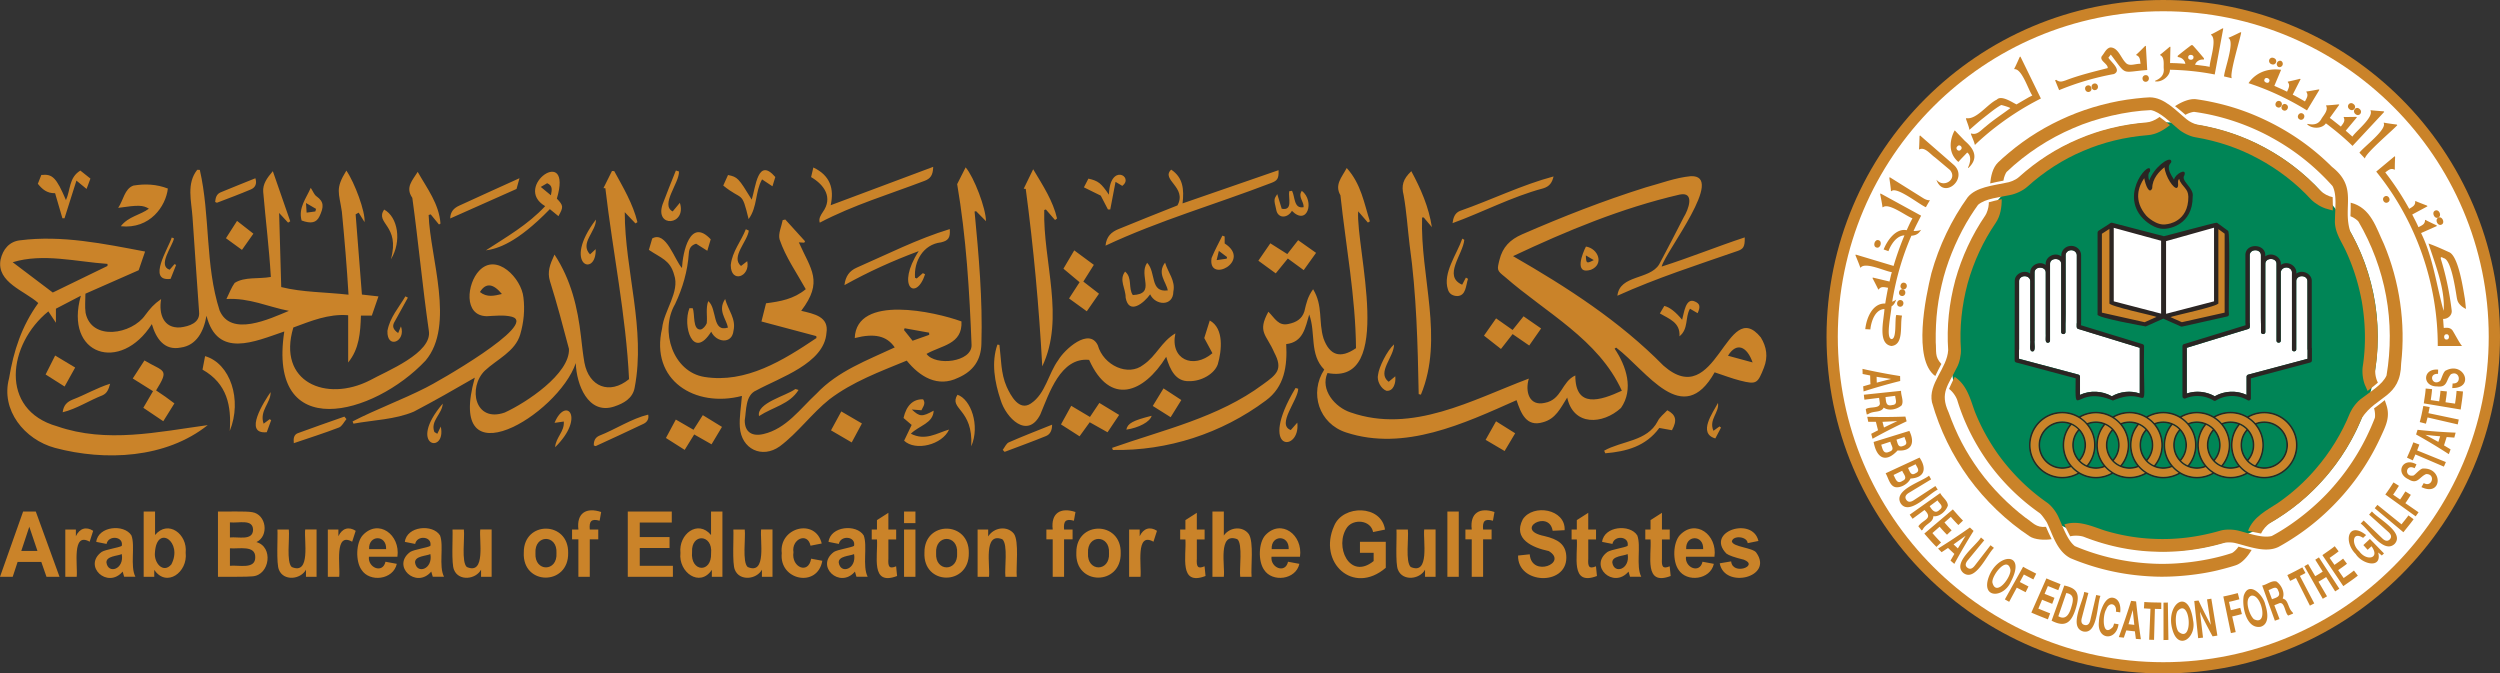
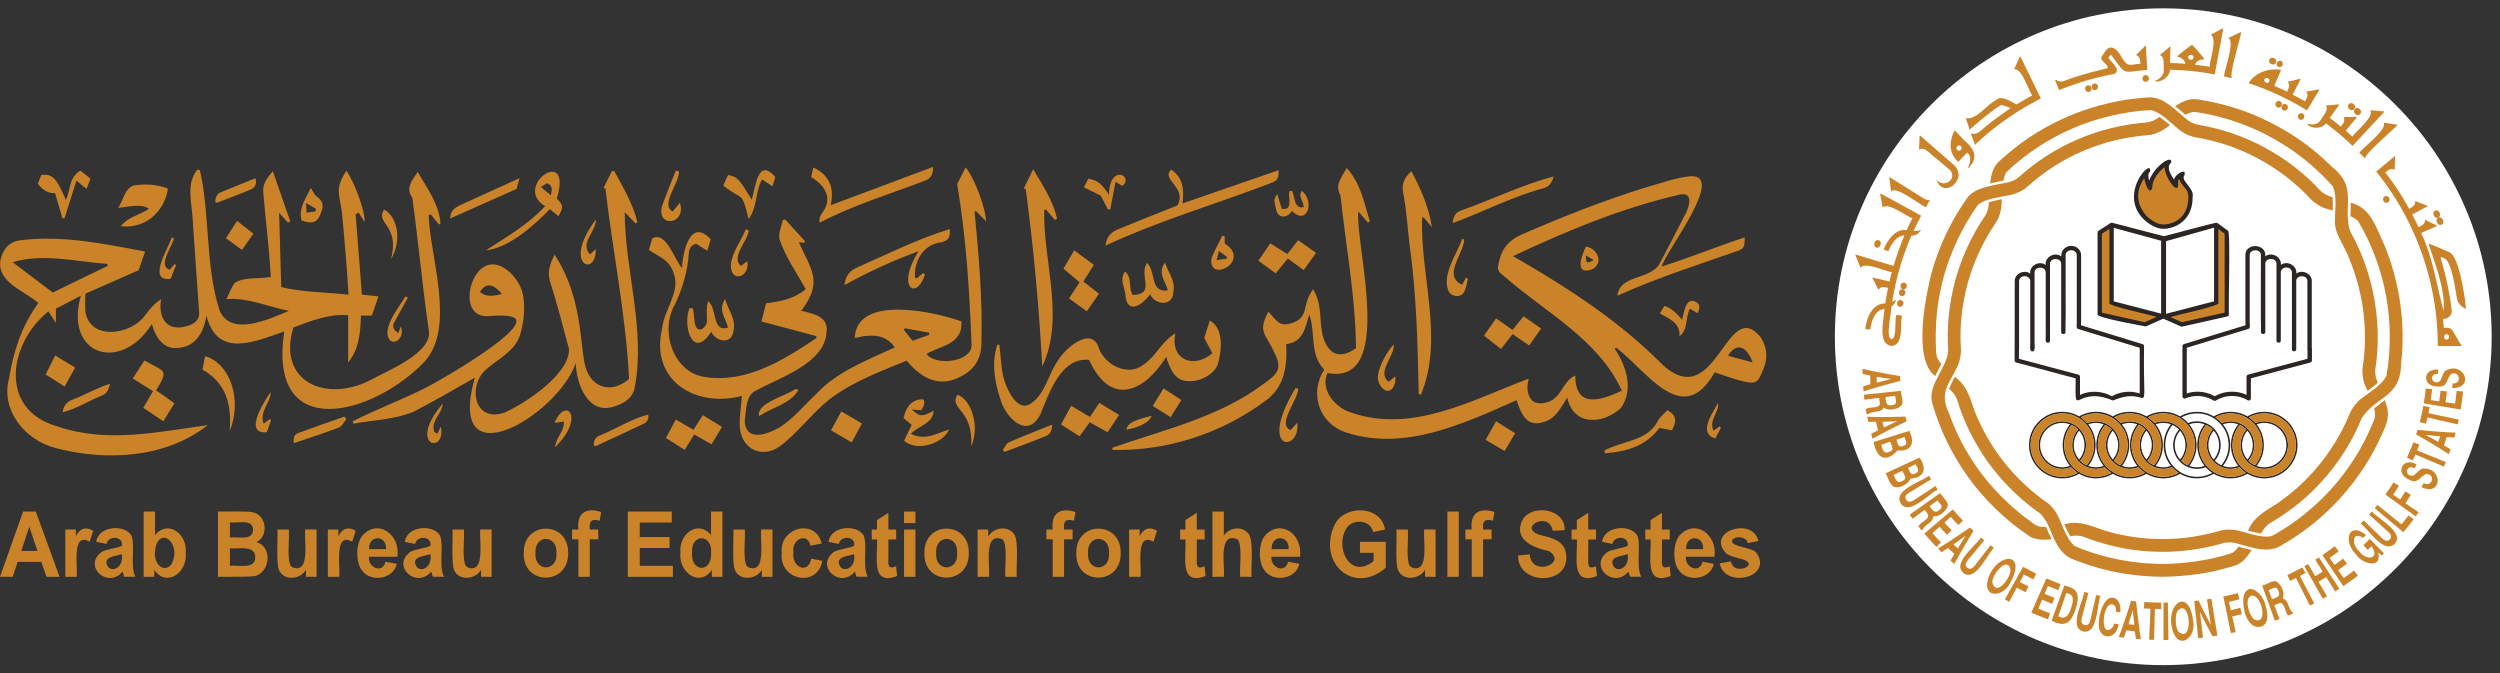
<svg xmlns="http://www.w3.org/2000/svg" viewBox="0 0 1772.44 477.46">
  <rect x="0" y="0" width="1772.44" height="477.46" fill="#333333" stroke="none" />
  <defs>
    <style>.w{fill:#2b2523}.x{fill:#ca8329}.y{fill:#fff}</style>
  </defs>
  <g id="a">
    <path id="b" d="M1766.53 238.73c0 128.38-104.45 232.83-232.83 232.83s-232.82-104.45-232.82-232.83S1405.32 5.91 1533.7 5.91s232.83 104.44 232.83 232.82" class="y" />
    <g id="c">
-       <path id="d" d="M1685.77 238.73c0 83.98-68.08 152.05-152.06 152.05s-152.06-68.07-152.06-152.05 68.08-152.06 152.06-152.06c83.98.01 152.06 68.08 152.06 152.06" style="fill:#008556" />
      <g id="e">
        <path d="M1605.29 291.98c-4.36 0-8.43 1.19-11.94 3.25-3.5-2.07-7.58-3.25-11.93-3.25s-8.43 1.19-11.93 3.25c-3.5-2.07-7.59-3.25-11.93-3.25s-8.43 1.19-11.93 3.25c-3.5-2.07-7.58-3.25-11.93-3.25s-8.43 1.19-11.92 3.25c-3.51-2.07-7.58-3.25-11.94-3.25s-8.43 1.19-11.93 3.25c-3.5-2.07-7.58-3.25-11.92-3.25s-8.43 1.19-11.94 3.25a23.36 23.36 0 0 0-11.93-3.25c-13.01 0-23.58 10.58-23.58 23.58s10.57 23.58 23.58 23.58c4.36 0 8.43-1.19 11.93-3.25 3.5 2.06 7.58 3.25 11.94 3.25s8.43-1.19 11.92-3.25c3.51 2.06 7.59 3.25 11.93 3.25s8.42-1.19 11.94-3.25c3.5 2.06 7.58 3.25 11.92 3.25s8.43-1.19 11.93-3.25c3.5 2.06 7.58 3.25 11.93 3.25s8.43-1.19 11.93-3.25c3.5 2.06 7.58 3.25 11.93 3.25s8.43-1.19 11.93-3.25c3.5 2.06 7.58 3.25 11.94 3.25 13 0 23.58-10.57 23.58-23.58.01-13-10.57-23.58-23.58-23.58m-23.86 1.13a22.3 22.3 0 0 1 11.93 3.44c1.72 1.08 3.27 2.38 4.63 3.86.26.29.52.58.76.88 3.2 3.88 5.14 8.86 5.14 14.28s-1.94 10.4-5.14 14.28c-1.74-.79-3.31-1.89-4.64-3.24 2.59-2.96 4.15-6.81 4.15-11.04s-1.57-8.08-4.15-11.04c-.24-.29-.49-.56-.76-.83-1.33-1.35-2.91-2.45-4.63-3.29-.35-.16-.71-.33-1.08-.48-1.93-.77-4.03-1.2-6.23-1.2s-4.3.44-6.23 1.2a24 24 0 0 0-4.63-4.02c3.25-1.78 6.95-2.8 10.88-2.8m18.4 7.74c1.7-.64 3.54-1 5.46-1 8.66 0 15.72 7.05 15.72 15.72s-7.05 15.72-15.72 15.72c-1.92 0-3.76-.36-5.46-.99 3.24-4.04 5.17-9.16 5.17-14.73.01-5.57-1.93-10.69-5.17-14.72m-6.47 24.93c-2.35-2.75-3.79-6.32-3.79-10.21s1.43-7.46 3.79-10.21c2.35 2.75 3.79 6.31 3.79 10.21s-1.44 7.46-3.79 10.21m-6.47-24.93c-3.24 4.04-5.19 9.15-5.19 14.72s1.95 10.69 5.19 14.73c-1.71.63-3.54.99-5.46.99s-3.76-.36-5.45-.99c3.24-4.04 5.18-9.16 5.18-14.73s-1.94-10.68-5.18-14.72c1.7-.64 3.53-1 5.45-1s3.75.36 5.46 1m-29.32-7.74a22.3 22.3 0 0 1 10.84 2.8c.37.21.73.42 1.09.64 1.71 1.08 3.27 2.38 4.63 3.86.26.29.51.58.76.88 3.22 3.88 5.14 8.86 5.14 14.28s-1.92 10.4-5.14 14.28a15.5 15.5 0 0 1-4.63-3.24c2.58-2.96 4.15-6.81 4.15-11.04s-1.58-8.08-4.15-11.04c-.25-.29-.5-.56-.76-.83a17 17 0 0 0-4.63-3.29c-.36-.16-.72-.33-1.08-.48-1.93-.77-4.03-1.2-6.23-1.2s-4.3.44-6.23 1.2a24.4 24.4 0 0 0-4.63-4.02c3.24-1.78 6.94-2.8 10.87-2.8m11.93 32.67c-2.36-2.75-3.79-6.32-3.79-10.21s1.43-7.46 3.79-10.21c2.35 2.75 3.78 6.31 3.78 10.21s-1.43 7.46-3.78 10.21m-6.48-24.93c-3.24 4.04-5.18 9.15-5.18 14.72s1.94 10.69 5.18 14.73c-1.7.63-3.53.99-5.45.99s-3.76-.36-5.46-.99c3.24-4.04 5.17-9.16 5.17-14.73s-1.94-10.68-5.17-14.72c1.7-.64 3.54-1 5.46-1s3.75.36 5.45 1m-29.32-7.74a22.3 22.3 0 0 1 11.93 3.44 23.2 23.2 0 0 1 4.64 3.86c.25.29.51.58.76.88 3.2 3.88 5.13 8.86 5.13 14.28s-1.93 10.4-5.13 14.28c-1.74-.79-3.31-1.89-4.64-3.24 2.58-2.96 4.14-6.81 4.14-11.04s-1.57-8.08-4.14-11.04c-.25-.29-.5-.56-.76-.83-1.33-1.35-2.91-2.45-4.63-3.29-.35-.16-.71-.33-1.07-.48-1.93-.77-4.03-1.2-6.23-1.2s-4.3.44-6.22 1.2a24.4 24.4 0 0 0-4.63-4.02c3.23-1.78 6.92-2.8 10.85-2.8m11.94 32.67c-2.35-2.75-3.79-6.32-3.79-10.21s1.44-7.46 3.79-10.21c2.35 2.75 3.79 6.31 3.79 10.21s-1.44 7.46-3.79 10.21m-6.48-24.93c-3.24 4.04-5.18 9.15-5.18 14.72s1.94 10.69 5.18 14.73c-1.7.63-3.53.99-5.46.99s-3.76-.36-5.45-.99c3.24-4.04 5.18-9.16 5.18-14.73s-1.94-10.68-5.18-14.72c1.7-.64 3.54-1 5.45-1s3.76.36 5.46 1m-29.32-7.74c3.93 0 7.63 1.02 10.85 2.8.37.21.73.42 1.09.64 1.71 1.08 3.26 2.38 4.63 3.86.26.29.51.58.76.88 3.21 3.88 5.13 8.86 5.13 14.28s-1.92 10.4-5.13 14.28a15.5 15.5 0 0 1-4.63-3.24c2.58-2.96 4.15-6.81 4.15-11.04s-1.57-8.08-4.15-11.04c-.25-.29-.49-.56-.76-.83-1.33-1.35-2.91-2.45-4.63-3.29-.35-.16-.71-.33-1.07-.48-1.93-.77-4.03-1.2-6.23-1.2s-4.3.44-6.23 1.2a24.3 24.3 0 0 0-4.62-4.02 22.3 22.3 0 0 1 10.84-2.8m11.94 32.67c-2.37-2.75-3.79-6.32-3.79-10.21s1.43-7.46 3.79-10.21c2.35 2.75 3.79 6.31 3.79 10.21s-1.44 7.46-3.79 10.21m-6.48-24.93c-3.24 4.04-5.18 9.15-5.18 14.72s1.94 10.69 5.18 14.73c-1.7.63-3.53.99-5.46.99s-3.76-.36-5.46-.99c3.24-4.04 5.18-9.16 5.18-14.73s-1.94-10.68-5.18-14.72c1.7-.64 3.54-1 5.46-1s3.76.36 5.46 1m-29.32-7.74c3.93 0 7.63 1.02 10.85 2.8.36.21.72.42 1.08.64 1.72 1.08 3.27 2.38 4.64 3.86.26.29.51.58.76.88 3.21 3.88 5.13 8.86 5.13 14.28s-1.92 10.4-5.13 14.28c-1.74-.79-3.31-1.89-4.63-3.24 2.58-2.96 4.15-6.81 4.15-11.04s-1.58-8.08-4.15-11.04c-.25-.29-.5-.56-.77-.83a17.1 17.1 0 0 0-4.62-3.29c-.36-.16-.72-.33-1.08-.48-1.92-.77-4.03-1.2-6.22-1.2s-4.3.44-6.24 1.2a24.6 24.6 0 0 0-4.61-4.02 22.3 22.3 0 0 1 10.84-2.8m11.93 32.67c-2.35-2.75-3.78-6.32-3.78-10.21s1.43-7.46 3.78-10.21c2.36 2.75 3.79 6.31 3.79 10.21s-1.43 7.46-3.79 10.21m-6.48-24.93c-3.23 4.04-5.17 9.15-5.17 14.72s1.94 10.69 5.17 14.73c-1.7.63-3.53.99-5.45.99s-3.76-.36-5.46-.99c3.23-4.04 5.18-9.16 5.18-14.73s-1.95-10.68-5.18-14.72c1.7-.64 3.54-1 5.46-1s3.75.36 5.45 1m-29.32 37.18c-12.38 0-22.46-10.08-22.46-22.46s10.08-22.46 22.46-22.46c3.94 0 7.64 1.02 10.85 2.8.38.21.73.42 1.09.64 1.72 1.08 3.27 2.38 4.63 3.86.26.29.51.58.76.88 3.21 3.88 5.14 8.86 5.14 14.28s-1.93 10.4-5.14 14.28c-1.73-.79-3.3-1.89-4.63-3.24 2.58-2.96 4.16-6.81 4.16-11.04s-1.59-8.08-4.16-11.04c-.24-.29-.49-.56-.76-.83-1.33-1.35-2.9-2.45-4.63-3.29-.35-.16-.71-.33-1.06-.48-1.93-.77-4.03-1.2-6.24-1.2-9.29 0-16.84 7.56-16.84 16.84s7.56 16.85 16.84 16.85c2.21 0 4.31-.44 6.24-1.21 1.35 1.53 2.9 2.88 4.61 4.02-3.22 1.78-6.92 2.8-10.86 2.8m11.94-12.25c-2.35-2.75-3.79-6.32-3.79-10.21s1.43-7.46 3.79-10.21c2.36 2.75 3.79 6.31 3.79 10.21s-1.44 7.46-3.79 10.21m-6.48-24.93c-3.23 4.04-5.18 9.15-5.18 14.72s1.95 10.69 5.18 14.73c-1.7.63-3.54.99-5.46.99-8.66 0-15.72-7.05-15.72-15.72s7.05-15.72 15.72-15.72c1.93 0 3.76.36 5.46 1m18.41 37.18c-3.93 0-7.63-1.02-10.85-2.8-.38-.2-.73-.42-1.09-.64a23 23 0 0 1-4.63-3.86c-.26-.29-.52-.58-.76-.88-3.21-3.88-5.14-8.86-5.14-14.28s1.93-10.4 5.14-14.28c1.73.79 3.3 1.89 4.63 3.24-2.58 2.96-4.16 6.81-4.16 11.04s1.58 8.09 4.16 11.04c.24.29.49.58.76.84 1.34 1.34 2.91 2.44 4.63 3.28.35.17.71.33 1.06.48 1.94.77 4.03 1.21 6.24 1.21s4.3-.44 6.22-1.21c1.36 1.53 2.92 2.88 4.63 4.02-3.21 1.78-6.9 2.8-10.84 2.8m23.86 0c-3.93 0-7.63-1.02-10.85-2.8-.37-.2-.73-.42-1.09-.64a22.6 22.6 0 0 1-4.62-3.86 22.383 22.383 0 0 1-5.9-15.16c0-5.42 1.93-10.4 5.13-14.28 1.74.79 3.31 1.89 4.64 3.24-2.58 2.96-4.15 6.81-4.15 11.04s1.58 8.09 4.15 11.04c.25.29.5.58.76.84a17.1 17.1 0 0 0 4.64 3.28c.35.17.7.33 1.07.48 1.92.77 4.03 1.21 6.23 1.21s4.3-.44 6.23-1.21c1.35 1.53 2.91 2.88 4.62 4.02-3.23 1.78-6.93 2.8-10.86 2.8m23.86 0a22.4 22.4 0 0 1-11.93-3.44 22.7 22.7 0 0 1-4.63-3.86c-.26-.29-.52-.58-.77-.88-3.2-3.88-5.13-8.86-5.13-14.28s1.93-10.4 5.13-14.28c1.74.79 3.31 1.89 4.63 3.24-2.58 2.96-4.15 6.81-4.15 11.04s1.58 8.09 4.15 11.04c.25.29.5.58.77.84 1.33 1.34 2.9 2.44 4.63 3.28.35.17.71.33 1.07.48 1.93.77 4.04 1.21 6.23 1.21s4.3-.44 6.23-1.21c1.36 1.53 2.91 2.88 4.62 4.02a22.3 22.3 0 0 1-10.85 2.8m23.87 0a22.37 22.37 0 0 1-11.93-3.44 23 23 0 0 1-4.63-3.86c-.26-.29-.51-.58-.76-.88-3.2-3.88-5.13-8.86-5.13-14.28s1.93-10.4 5.13-14.28c1.73.79 3.31 1.89 4.64 3.24-2.59 2.96-4.16 6.81-4.16 11.04s1.57 8.09 4.16 11.04c.24.29.49.58.76.84 1.34 1.34 2.9 2.44 4.64 3.28.34.17.71.33 1.07.48 1.92.77 4.03 1.21 6.23 1.21s4.3-.44 6.23-1.21c1.36 1.53 2.91 2.88 4.62 4.02-3.24 1.78-6.94 2.8-10.87 2.8m23.86 0c-3.93 0-7.63-1.02-10.85-2.8-.36-.2-.72-.42-1.08-.64a22.6 22.6 0 0 1-4.63-3.86c-.26-.29-.52-.58-.77-.88-3.2-3.88-5.13-8.86-5.13-14.28s1.93-10.4 5.13-14.28c1.74.79 3.31 1.89 4.64 3.24-2.58 2.96-4.15 6.81-4.15 11.04s1.57 8.09 4.15 11.04c.25.29.5.58.76.84 1.33 1.34 2.91 2.44 4.63 3.28.35.17.71.33 1.07.48 1.93.77 4.03 1.21 6.23 1.21s4.3-.44 6.23-1.21c1.36 1.53 2.91 2.88 4.62 4.02a22.3 22.3 0 0 1-10.85 2.8m23.86 0a22.3 22.3 0 0 1-11.93-3.44 23 23 0 0 1-4.63-3.86c-.26-.29-.52-.58-.76-.88-3.21-3.88-5.14-8.86-5.14-14.28s1.93-10.4 5.14-14.28c1.73.79 3.3 1.89 4.63 3.24-2.58 2.96-4.15 6.81-4.15 11.04s1.58 8.09 4.15 11.04c.24.29.49.58.76.84a17.4 17.4 0 0 0 5.71 3.76c1.92.77 4.03 1.21 6.23 1.21 9.28 0 16.84-7.57 16.84-16.85s-7.56-16.84-16.84-16.84c-2.2 0-4.3.44-6.23 1.2a24.4 24.4 0 0 0-4.63-4.02c3.22-1.78 6.92-2.8 10.85-2.8 12.39 0 22.45 10.07 22.45 22.46s-10.06 22.46-22.45 22.46" class="w" />
        <path d="M1479.44 301.29c-1.89-2.4-4.36-4.26-6.47-5.38a22.3 22.3 0 0 0-10.85-2.8c-12.38 0-22.46 10.07-22.46 22.46s10.08 22.46 22.46 22.46c3.94 0 7.64-1.02 10.85-2.8a23.3 23.3 0 0 1-4.61-4.02 16.8 16.8 0 0 1-6.24 1.21c-9.29 0-16.84-7.57-16.84-16.85s7.56-16.84 16.84-16.84c2.21 0 4.31.44 6.24 1.2 2.21.88 4.25 2.37 6.46 4.64.01-.01.02-.01.02-.02 2.56 2.96 4.14 6.79 4.14 11.01s-1.59 8.09-4.16 11.04c1.33 1.35 2.9 2.44 4.63 3.24 3.21-3.88 5.14-8.86 5.14-14.28s-1.94-10.39-5.15-14.27" class="x" />
        <path d="M1492.2 331.21c-1.92.77-4.03 1.21-6.22 1.21s-4.3-.44-6.24-1.21c-.36-.15-.72-.31-1.06-.48-1.73-.84-3.3-1.94-4.63-3.28-.26-.26-.51-.55-.76-.84-2.58-2.96-4.16-6.81-4.16-11.04s1.58-8.08 4.16-11.04c-1.33-1.35-2.9-2.44-4.63-3.24-3.21 3.88-5.14 8.86-5.14 14.28s1.93 10.4 5.14 14.28c.24.3.5.6.76.88 1.36 1.48 2.92 2.77 4.63 3.86.35.22.71.44 1.09.64 3.22 1.78 6.92 2.8 10.85 2.8s7.63-1.02 10.85-2.8a24 24 0 0 1-4.64-4.02M1503.31 301.29c-.25-.3-.5-.59-.76-.88a23.6 23.6 0 0 0-4.64-3.86c-.35-.23-.71-.44-1.08-.64-3.22-1.78-6.92-2.8-10.85-2.8s-7.63 1.02-10.85 2.8c1.7 1.14 3.25 2.5 4.61 4.02 1.94-.77 4.03-1.2 6.24-1.2s4.3.44 6.22 1.2c.36.15.72.32 1.08.48 1.72.84 3.29 1.94 4.62 3.29.26.26.51.54.77.83 2.58 2.96 4.15 6.81 4.15 11.04s-1.58 8.09-4.15 11.04c1.32 1.35 2.9 2.44 4.63 3.24 3.21-3.88 5.13-8.86 5.13-14.28s-1.91-10.4-5.12-14.28" class="x" />
        <path d="M1516.07 331.21c-1.93.77-4.03 1.21-6.23 1.21s-4.3-.44-6.23-1.21c-.37-.15-.72-.31-1.07-.48a17.1 17.1 0 0 1-4.64-3.28c-.26-.26-.51-.55-.76-.84-2.58-2.96-4.15-6.81-4.15-11.04s1.58-8.08 4.15-11.04a15.6 15.6 0 0 0-4.64-3.24c-3.2 3.88-5.13 8.86-5.13 14.28a22.38 22.38 0 0 0 5.9 15.16c1.36 1.48 2.91 2.78 4.62 3.86.35.22.72.44 1.09.64 3.22 1.78 6.92 2.8 10.85 2.8s7.63-1.02 10.85-2.8a24.2 24.2 0 0 1-4.61-4.02M1527.16 301.29c-.25-.3-.5-.59-.76-.88a23.6 23.6 0 0 0-4.63-3.86c-.35-.23-.72-.44-1.09-.64-3.22-1.78-6.92-2.8-10.85-2.8s-7.63 1.02-10.85 2.8c1.71 1.14 3.26 2.5 4.62 4.02 1.92-.77 4.03-1.2 6.23-1.2s4.3.44 6.23 1.2c.36.15.72.32 1.07.48 1.73.84 3.3 1.94 4.63 3.29.26.26.51.54.76.83 2.58 2.96 4.15 6.81 4.15 11.04s-1.57 8.09-4.15 11.04c1.32 1.35 2.9 2.44 4.63 3.24 3.21-3.88 5.13-8.86 5.13-14.28s-1.91-10.4-5.12-14.28" class="x" />
        <path d="M1539.93 331.21c-1.93.77-4.03 1.21-6.23 1.21s-4.3-.44-6.23-1.21c-.36-.15-.72-.31-1.07-.48a17 17 0 0 1-4.63-3.28c-.27-.26-.52-.55-.77-.84-2.58-2.96-4.15-6.81-4.15-11.04s1.58-8.08 4.15-11.04c-1.32-1.35-2.9-2.44-4.63-3.24-3.2 3.88-5.13 8.86-5.13 14.28a22.38 22.38 0 0 0 5.9 15.16c1.36 1.48 2.92 2.77 4.63 3.86a22.397 22.397 0 0 0 11.93 3.44c3.93 0 7.64-1.02 10.85-2.8a24 24 0 0 1-4.62-4.02M1551.03 301.29c-.25-.3-.51-.59-.76-.88a24 24 0 0 0-4.64-3.86c-.35-.23-.71-.44-1.08-.64-3.22-1.78-6.92-2.8-10.85-2.8s-7.62 1.02-10.85 2.8c1.71 1.14 3.27 2.5 4.63 4.02 1.92-.77 4.03-1.2 6.22-1.2s4.3.44 6.23 1.2c.36.15.72.32 1.07.48 1.73.84 3.3 1.94 4.63 3.29.26.26.51.54.76.83 2.58 2.96 4.14 6.81 4.14 11.04s-1.57 8.09-4.14 11.04c1.33 1.35 2.9 2.44 4.64 3.24 3.2-3.88 5.13-8.86 5.13-14.28s-1.93-10.4-5.13-14.28" class="x" />
-         <path d="M1563.8 331.21c-1.93.77-4.03 1.21-6.23 1.21s-4.3-.44-6.23-1.21c-.36-.15-.73-.31-1.07-.48-1.74-.84-3.3-1.94-4.64-3.28-.27-.26-.51-.55-.76-.84-2.59-2.96-4.16-6.81-4.16-11.04s1.57-8.08 4.16-11.04a15.8 15.8 0 0 0-4.64-3.24c-3.2 3.88-5.13 8.86-5.13 14.28s1.93 10.4 5.13 14.28c.25.3.5.6.76.88 1.36 1.48 2.92 2.77 4.63 3.86a22.368 22.368 0 0 0 11.93 3.44 22.3 22.3 0 0 0 10.84-2.8 24 24 0 0 1-4.59-4.02M1574.89 301.29c-.25-.3-.5-.59-.76-.88a23.6 23.6 0 0 0-4.63-3.86c-.35-.23-.72-.44-1.09-.64-3.22-1.78-6.91-2.8-10.84-2.8s-7.63 1.02-10.85 2.8c1.71 1.14 3.27 2.5 4.63 4.02 1.92-.77 4.03-1.2 6.23-1.2s4.3.44 6.23 1.2c.36.15.72.32 1.08.48 1.72.84 3.29 1.94 4.63 3.29.26.26.51.54.76.83 2.58 2.96 4.15 6.81 4.15 11.04s-1.58 8.09-4.15 11.04c1.32 1.35 2.9 2.44 4.63 3.24 3.22-3.88 5.14-8.86 5.14-14.28s-1.95-10.4-5.16-14.28" class="x" />
        <path d="M1587.66 331.21c-1.93.77-4.03 1.21-6.23 1.21s-4.3-.44-6.23-1.21c-.36-.15-.72-.31-1.07-.48-1.73-.84-3.3-1.94-4.63-3.28-.26-.26-.51-.55-.76-.84-2.58-2.96-4.15-6.81-4.15-11.04s1.57-8.08 4.15-11.04c-1.33-1.35-2.9-2.44-4.64-3.24-3.2 3.88-5.13 8.86-5.13 14.28a22.38 22.38 0 0 0 5.9 15.16c1.36 1.48 2.91 2.78 4.63 3.86a22.368 22.368 0 0 0 11.93 3.44c3.93 0 7.64-1.02 10.85-2.8a24 24 0 0 1-4.62-4.02M1598.75 301.29c-.24-.3-.5-.59-.76-.88a23.6 23.6 0 0 0-4.63-3.86c-.35-.23-.71-.44-1.08-.64-3.21-1.78-6.91-2.8-10.85-2.8s-7.63 1.02-10.85 2.8c1.72 1.14 3.27 2.5 4.63 4.02 1.93-.77 4.03-1.2 6.23-1.2s4.3.44 6.23 1.2c.36.15.72.32 1.08.48 1.72.84 3.29 1.94 4.63 3.29.26.26.51.54.76.83 2.59 2.96 4.15 6.81 4.15 11.04s-1.57 8.09-4.15 11.04c1.33 1.35 2.9 2.44 4.64 3.24 3.2-3.88 5.14-8.86 5.14-14.28s-1.96-10.4-5.17-14.28" class="x" />
        <path d="M1605.29 293.11c-3.94 0-7.64 1.02-10.85 2.8 1.72 1.14 3.26 2.5 4.63 4.02 1.92-.77 4.03-1.2 6.23-1.2 9.28 0 16.84 7.56 16.84 16.84s-7.56 16.85-16.84 16.85a16.7 16.7 0 0 1-7.31-1.69 17 17 0 0 1-4.63-3.28c-.26-.26-.51-.55-.76-.84-2.58-2.96-4.15-6.81-4.15-11.04s1.58-8.08 4.15-11.04c-1.33-1.35-2.9-2.44-4.63-3.24-3.21 3.88-5.14 8.86-5.14 14.28s1.93 10.4 5.14 14.28c.24.3.5.6.76.88a23 23 0 0 0 5.71 4.5c3.22 1.78 6.92 2.8 10.85 2.8 12.39 0 22.45-10.08 22.45-22.46s-10.06-22.46-22.45-22.46" class="x" />
      </g>
      <g id="f">
        <g id="g">
          <path d="m1635.99 247.75-.25-.14h.19V199.3c0-1.94-1.78-3.51-3.95-3.51s-3.95 1.57-3.95 3.51v40.36s.02 1.77 0 1.82v6.14c.02 1.96-3.08 2.01-3.06 0-.03-2.44.02-7.35 0-9.71.01-4.04 0-41.88 0-44.73 0-1.94-1.78-3.51-3.95-3.51s-3.95 1.57-3.95 3.51v48.3c.03 1.99-3.09 2-3.06 0v-54.43c.07-4.54-7.98-4.56-7.9 0v48.31c.03 1.97-3.11 2-3.07 0 .09-2.73-.14-7.46-.09-10.12V180.9c0-1.94-1.78-3.52-3.95-3.52s-3.96 1.58-3.96 3.52v39.8c-.05 2.19.03 6.28 0 8.51h.09c-.13 1.13.51 3.62-1.08 4l-43.63 13.37V279c6.51-2.24 13.86-1.43 19.82 1.97 6.81-3.91 15.43-4.32 22.55-.99v-12.89c0-.7.47-1.3 1.14-1.48l42.13-11.23v-6.54c-.05-.05-.07-.07-.07-.09" class="y" />
          <path d="M1638.99 246.53v-47.24c.18-5.22-6.78-8.51-10.97-5.29.76-5.61-6.41-9.59-10.97-6.14.77-5.65-6.53-9.61-11.07-6.07 1.15-9.09-14.04-10.01-14.04-.9v48.31c.11.22.1 1.14.09 1.39l-43.63 13.37c-.65.2-1.09.8-1.09 1.47v35.63c-.03 1.05 1.18 1.85 2.14 1.41 6.39-2.71 14.06-2.14 19.95 1.52.49.3 1.12.3 1.61-.01 6.72-4.2 15.69-4.28 22.51-.24.96.61 2.35-.17 2.31-1.32v-14.18l42.13-11.23a1.54 1.54 0 0 0 1.14-1.48v-8.65c-.02-.13-.09-.24-.11-.35m-2.98 7.83-42.13 11.23c-.67.19-1.14.79-1.14 1.48v12.89c-7.11-3.32-15.75-2.92-22.55.99-5.95-3.4-13.31-4.21-19.82-1.97v-32.42l43.63-13.37c1.58-.36.97-2.89 1.08-4h-.09c.01-5.31 0-42.16 0-48.31-.06-4.53 7.98-4.59 7.91 0 .09 2.01-.18 48.28.09 48.55v5.91c-.03 1.98 3.1 1.99 3.07 0v-48.32c-.07-4.53 7.97-4.56 7.9 0v54.43c-.03 1.99 3.09 2.01 3.06 0v-48.3c0-1.94 1.78-3.51 3.95-3.51s3.95 1.57 3.95 3.51c-.03 2.67.02 40.85 0 44.73.03 2.35-.02 7.31 0 9.71-.03 1.98 3.09 1.99 3.06 0-.03-2.2.02-5.8 0-7.96v-40.36c-.1-4.54 7.99-4.56 7.9 0v48.31h-.19l.25.14c.09.07 0 6.55.03 6.64z" class="w" />
        </g>
        <g id="h">
          <path d="M1472.32 231.74v-2.53h.09c-.04-2.26.03-6.3 0-8.51v-39.8c0-1.94-1.77-3.52-3.95-3.52s-3.96 1.58-3.96 3.52c-.1 2.12.18 48.15-.09 48.55v5.91c.03 1.96-3.1 2-3.07 0v-48.34c.07-4.55-7.98-4.55-7.9 0v54.43c.04 1.98-3.09 2.01-3.06 0v-48.31c.08-4.53-7.98-4.57-7.91 0v48.3h.01c-.42 1.33 1.19 7.86-1.53 7.67-2.7.03-1.16-6.04-1.54-7.72v-42.13c.07-4.54-7.98-4.56-7.91 0v48.31h.2l-.26.15c-.09.07 0 6.52-.03 6.61l42.13 11.23c.67.19 1.14.79 1.14 1.48v12.89c7.11-3.32 15.76-2.92 22.56.99 5.95-3.4 13.31-4.21 19.81-1.97v-32.42l-43.63-13.37c-.66-.16-1.1-.75-1.1-1.42" class="y" />
          <path d="m1519.01 243.97-43.63-13.37c0-.35-.04-1.15.09-1.39V180.9c0-3.63-3.15-6.59-7.02-6.59-4.28 0-7.42 3.51-7.02 7.49-4.55-3.54-11.85.42-11.07 6.07-4.56-3.44-11.74.51-10.98 6.13-4.2-3.2-11.15.05-10.97 5.29.02 6.49-.01 51-.09 56.24 0 .7.47 1.3 1.14 1.48l42.13 11.23c-.39 30.98-.64 4.2 26.42 15.74 28.45-12.27 21.12 19.93 22.08-38.56 0-.65-.44-1.25-1.08-1.45m-1.98 35.03c-6.5-2.24-13.86-1.43-19.81 1.97-6.8-3.91-15.44-4.32-22.56-.99v-12.89c0-.7-.47-1.3-1.14-1.48l-42.13-11.23c.03-.11-.06-6.53.03-6.61l.26-.15h-.2v-48.31c0-1.94 1.78-3.51 3.96-3.51s3.95 1.57 3.95 3.51v42.18c.39 1.7-1.17 7.68 1.54 7.67 2.71.18 1.13-6.31 1.53-7.67h-.01v-48.3c-.06-4.54 7.98-4.56 7.91 0v43.73c.31 1.3-1 6.26 1.53 6.12.85 0 1.53-.69 1.53-1.54.02-1.53-.01-6.69 0-8.1v-46.33c-.08-4.53 7.97-4.57 7.9 0v48.31c-.03 1.98 3.1 1.99 3.07 0v-5.91c.32-.45-.04-46.44.09-48.55 0-1.94 1.78-3.52 3.96-3.52s3.95 1.58 3.95 3.52v39.8c.03 2.2-.02 6.27 0 8.51h-.09c.13 1.13-.51 3.62 1.08 4l43.63 13.37V279z" class="w" />
        </g>
      </g>
      <g id="i">
        <g id="j">
          <path d="m1533.7 169.52-36.66-10.01-8.39 5.37v58l32.02 7.16 13.03-5.8zM1578.75 164.88l-7.52-5.47-36.8 10.31-.73-.2v54.72l13.03 5.8 32.02-7.16z" class="x" />
        </g>
        <g id="k">
          <path d="m1534.15 224.46-37.09-9.64v-55.41l37.09 9.63zM1534.15 224.46l37.08-9.64v-55.41l-37.08 9.63z" class="y" />
          <path d="m1579.65 163.64-7.51-5.47c-.19-.11-.39-.23-.62-.27-.76-.26-36.63 9.53-37.38 9.56l-36.69-9.53c-.46-.12-.94-.02-1.32.27-.14.29-8.07 5.18-8.3 5.39-.44.28-.71.77-.71 1.29v58c-1.77 2.2 34.07 8.6 34.18 8.56 0 0 12.4-5.53 12.41-5.52l12.4 5.52c.3.14.63.17.96.1l32.02-7.17c.7-.15 1.2-.78 1.2-1.49-.66-1.31 1.22-58.43-.64-59.24m-9.95 49.99-34.01 8.84v-51.51l34.01-9.54zm-71.1-52.11 33.57 9.17v51.66l-33.57-8.72zm21.91 66.92-30.32-6.79v-55.93l5.34-3.43v52.53c-1.96 2.01 33.13 9.25 33.4 9.87zm18.29-3.61c.46-.65 35.67-7.94 33.97-10.01v-52.4l4.45 3.24v55.98l-30.33 6.79z" class="w" />
        </g>
      </g>
      <g id="l">
        <path id="m" d="M1536.25 160.49s16.87-1.43 16.77-21.1c-.21-3.42-.99-4.82-2.7-7.03-1.72-2.21-5.95-5.95-2.71-9.19 0 0-6.49 2.17-4.86 8.66 0 0-10.82-12.44-4.88-17.31 0 0-13.51 7.03-13.51 18.93 0 0-5.41-9.2-1.09-12.98 0 0-18.07 15.74-2.7 33.53 0 0 7.57 8.11 15.68 6.49" class="x" />
        <path id="n" d="M1554.56 139.39c1.12-6.25-8.81-11.13-5.87-15.13 1.89-5.65-6.8-.75-7.36 3.15-2.18-3.62-5.57-8.5-2.47-11.7.61-.5.74-1.38.31-2.03-1.65-2.49-11.97 4.89-15.47 14.38-.73-2.43-.95-5.05.58-6.42h.02-.01.01c2-10.38-22.69 15-4.88 33.38.37.4 8.23 8.68 17.03 7.01.93-.11 18.21-2.26 18.11-22.63Zm-18.43 19.57c-7.1 1.58-14.41-5.92-14.4-5.97-9.47-10.97-5.44-21.02-1.53-26.66.92 5.04 3.62 11.83 5.69 7.11 0-6.79 4.95-11.95 8.67-14.87.66 6.72 6.62 15.71 8.9 14.6 1.77-1.31-.32-4.9 1.55-6.32.64 2.73 2.65 4.62 4.1 6.45 1.55 1.98 2.19 3.1 2.38 6.18.09 17.96-14.73 19.43-15.36 19.48" class="w" />
      </g>
      <g id="o">
        <path d="M1403.16 333.59h-.03.02c-9.69-13.59-15.84-25.23-21.76-41.57.01.04.02.09.04.13-6.22-13.58-.26-19 5.71-31.17 2.22-3.77 3.27-9.49 3.11-13.27-1.06-15.27.55-31.05 4.79-46.88 4.34-15.49 11.05-29.91 19.89-42.85 3.39-4.93 4.27-11.27 4.24-16.77q-4.68.945-9.15 2.19c-.02.46-.04.92-.04 1.37 0-.02 0-.04.01-.05-.01.05-.01.09-.01.14 0-.03.01-.06.01-.09-.13 2.56-1.31 6.36-2.49 8.02-9.44 13.8-16.58 29.23-21.2 45.64s-.01.03-.01.05c-4.49 16.76-6.19 33.08-5.08 49.76v-.05c0 .06 0 .12.01.17-.01-.04-.01-.08-.01-.12-.69 12.84-14.28 23.73-11.5 36.94 5.63 19.76 14.35 37.43 26.11 53.75h.02-.01c11.68 16 26.62 30.37 43.18 41.34-.05-.03-.1-.07-.15-.09 3.64 2.49 10.68 2.9 15.69 2.08-1.47-2.94-2.8-5.85-4.01-8.74-7.12.67-9.16-2.99-14.64-6.57.04.04.1.08.14.11-11.8-8.94-23.84-21.05-32.7-33.24-.06-.07-.11-.17-.18-.24Z" class="x" />
        <path d="M1525.88 408.7c15.4.82 35.16-1.28 49.32-5.11-.05.02-.1.03-.15.04 3.38-.83 7.87-2.11 10-2.85-.08.02-.16.06-.24.08 4.82-1.45 8.98-6.64 11.54-10.98-3.25-.69-6.35-1.46-9.33-2.32-1.41 2.24-3.92 4.29-4.74 4.57 0 0 .01 0 .01-.01-.02.01-.03.02-.03.02s.01-.01.02-.01c-16.23 5.43-38.01 8.42-56.01 7.48h-.09c-.06-.02-.13-.02-.19-.02-18.65-.83-37.66-5.04-54.93-12.38.01.01.02.01.02.02 0 0-.02-.01-.05-.03.01.01.02.01.03.01-5.42-4.19-8.62-14.1-11.56-20.43-1.48-3.44-4.86-8.21-8.45-10.62-12.76-8.93-24.11-20.04-33.65-32.97l-.07.02.03-.06c-.08-.12-.17-.23-.25-.34-7.01-9.85-12.62-19.97-17.01-31-3.27-9-5.51-18.74-14.25-24.61-1.46 2.85-2.8 5.7-4.02 8.53 2.36 1.76 4.75 4.93 5.83 7.97l-.03-.1c.02.06.03.11.06.17a1 1 0 0 1-.03-.07c4.69 15.56 12.28 30.74 22.38 44.81h.03v.03c10.11 13.76 22.2 25.57 35.85 35.13 1.76 1.19 5.22 6.63 5.2 6.6 4.35 8.96 7.11 20.41 16.77 25.46-.07-.02-.14-.05-.2-.08 1.82.78 6.18 2.55 9.66 3.71a.6.6 0 0 1-.19-.06c15.86 5.61 32.08 8.65 48.72 9.4v-.02z" class="x" />
        <path d="M1691.85 287c-.35-1.1-.73-2.2-1.11-3.31a161 161 0 0 1-7.61 5.85c.83 2.39.85 5.77.58 6.74.03-.07-.01.03 0 0-6.77 17.49-16.44 33.86-29.08 48.29h.02l.03.03-.04-.02s-.01.01-.01.02l-.74.84c.11-.13.23-.26.34-.4-11.79 13.64-28.41 26.91-43.62 34.99l-.04.02c.02-.01.03-.01.04-.02-6.74 1.66-16.44-1.99-23.21-3.7-3.62-.99-9.45-1.31-13.58 0-15.61 4.48-31.11 6.4-46.78 5.7-11.77-.46-23.49-2.46-34.77-5.87-9.24-3.04-18.72-7.57-28.69-4.35 1.26 2.8 2.65 5.62 4.16 8.44 2.81-.75 7.16-.59 9.82.41 16.1 6.29 32.59 9.79 49.05 10.41h.05c16.41.77 33.16-1.26 49.79-6.06 2.05-.65 6.01-.61 8.47.05a.2.2 0 0 0-.07-.02c.06.01.1.02.14.03-.02-.01-.05-.01-.07-.01 9.28 2.26 21.13 7.15 30.31 2.78-.07.04-.13.08-.2.12 1.91-1.01 5.95-3.32 8.94-5.26-.06.04-.1.07-.17.11 14.24-8.91 26.71-19.72 37.69-32.27 11.19-12.86 19.86-26.41 26.78-41.67-.02.04-.04.08-.06.13 3.33-7.22 6.51-13.53 3.64-22" class="x" />
        <path d="M1648.21 338.94h.01c11.18-12.87 20.01-27.19 26.24-42.59s.04-.1.06-.15l-.06.15c10.48-15.94 27.55-14.27 27.89-38.67 3.25-28.34-1.11-58.21-12.16-84.55-5.63-11.79-9.29-25.85-23.62-29.43.04 3.15-.01 6.36-.16 9.6 2.46.84 5.2 3.04 5.69 3.81l-.13-.24c.04.09.08.17.14.25h-.01c9.42 16.11 16.24 34.3 19.59 52.76h.02l-.02.02c3.4 18.46 3.43 37.98.3 56.31 0-.01.01-.03.01-.05-.01.08-.03.2-.05.28l.04-.23c-2.77 6.45-11.63 11.54-17.28 15.98.03-.01.05-.03.08-.05-.03.03-.07.05-.11.08.02-.01.02-.02.03-.03-3.7 2.49-7.1 7.15-8.62 10.59-5.85 14.52-14.17 28.05-24.74 40.2v.04l-.01-.02c-.11.12-.21.25-.32.37h-.01c-7.61 8.78-16.42 16.56-25.97 23.19-8.12 5.32-17.48 9.87-21.2 19.71 2.91.74 5.96 1.4 9.19 2 1.17-2.67 4.03-5.99 6.42-7.42 14.97-8.7 28-19.44 38.74-31.92h.02Z" class="x" />
        <path d="M1609.46 96.99c16.94 9.05 31.74 20.93 44.23 34.89a.3.3 0 0 0-.04-.06c.07.09.15.16.22.24-.06-.05-.12-.12-.17-.18 3.29 6.22 1.77 16.29 1.75 23.49 0-.04.01-.08.01-.13-.78 9.17 4.73 15.92 8.1 23.59 4.91 10.75 8.43 21.94 10.69 33.79h.01c.03.14.06.29.09.42 0 .02.01.04.01.06 2.83 16.27 3.08 32.12.71 47.14-.46 3.79.09 9.58 2.02 13.59a.4.4 0 0 1-.05-.12c.52 1.16 1.01 2.32 1.51 3.48 2.56-1.94 5-3.92 7.32-5.93-1.37-2.64-2.17-6.4-1.81-9.78-.01.06-.02.11-.02.17.01-.06.01-.13.02-.19v.02c5.2-32.73-1.68-69.13-17.82-97.33.03.06.06.11.09.17-5.78-17.87 5.66-31.21-12.93-45.95.03.04.07.07.1.11-11.86-11.82-24.74-21.44-39.78-29.52h.01c-15.02-7.97-29.66-13.41-46.6-16.87l.13.03c-.06-.02-.12-.03-.2-.04.02 0 .04.01.07.01-3.44-.74-7.96-1.46-10.09-1.73l.23.03c-4.8-.78-11.05 2.09-15.21 4.89 2.53 1.96 5 4 7.4 6.13 2.22-1.37 5.45-2.18 6.27-2.08-.02 0-.03 0-.04-.01.03.01.05.01.05.01h-.01c18.59 2.54 37.19 8.72 53.71 17.61h.01v.05z" class="x" />
        <path d="M1653.8 139.78c-2.92-.58-6.39-2.31-8.77-4.68.03.04.08.08.11.12-11.28-12.26-24.65-22.59-39.71-30.7l-.03.02v-.02c-14.45-7.88-30.43-13.32-47.48-16.18-2.17-.35-5.8-2.14-7.64-3.75-7.58-6.12-15.67-15.43-26.05-15.58.09-.01.18-.01.26-.02-2.26.06-6.88.44-10.33.86.04 0 .08-.01.12-.01-.05.01-.1.01-.16.01h.04c-16.08 1.75-32.93 6.24-47.82 12.64-15.31 6.57-29.44 15.15-42.27 26 .05-.05.09-.1.14-.13-2.84 2.31-6.3 5.51-7.72 6.88.04-.05.09-.09.15-.14-4.02 3.87-5.16 10.1-5.65 14.95 3.09-.76 6.23-1.41 9.39-1.97.31-2.6 1.71-5.63 2.28-6.2 0 0-.01 0-.04.04 13.65-13.01 30.01-23.72 47.29-31.08 16.49-7.25 37.89-12.11 55.04-12.78h-.01.02-.01c6.77 1.35 13.79 8.8 19.24 13.27 3.2 2.83 8.43 5.36 12.25 5.98 16.03 2.69 31.06 7.8 44.64 15.2 14.18 7.62 26.76 17.35 37.37 28.87 2.65 2.71 7.52 5.88 11.89 6.87-.04 0-.08-.02-.13-.02 1.24.31 2.46.65 3.67.99.08-3.2.06-6.35-.08-9.44" class="x" />
        <path d="M1531.03 82.89c-.35.27-.71.53-1.05.8s-.08.06-.12.09l.12-.09c-2.06 1.5-5.8 2.97-7.84 3.08-17.35 1.39-33.73 5.39-48.78 11.89-15.17 6.39-29.37 15.49-42.22 27.06-2.14 1.91-6.24 3.57-9.22 3.91-8.84 1.93-21.06 2.99-26.91 10.28.03-.05.07-.1.11-.15-11.6 16.08-20.43 34.69-25.76 53.81h-.01c-4.22 17.24-13.34 61.33 2.71 73.06q1.995-4.275 4.32-8.58c-4.93-5.29-3.37-8.64-4-15.51 0 .04.01.09.01.13-.22-17.38 1.45-30.52 5.68-46.57 4-14.6 10.93-30.17 18.86-42.8h-.01s.06-.09.09-.13c-.03.04-.06.09-.08.13 1.62-2.46 4.18-6.5 5.45-8.08 5.28-4.6 15.6-5.33 22.56-6.92 4.13-.71 9.38-3.21 12.29-5.83 12.08-10.89 25.41-19.45 39.64-25.45h.01c14.17-6.12 29.62-9.89 45.89-11.2 5.94-.41 11.44-3.7 15.7-7.16-2.41-1.99-4.89-3.92-7.44-5.77" class="x" />
      </g>
    </g>
    <g id="p">
-       <path id="q" d="M1764.45 238.73c0 127.24-103.52 230.75-230.75 230.75s-230.74-103.52-230.74-230.75S1406.47 7.98 1533.7 7.98c127.24.01 230.75 103.52 230.75 230.75M1533.7 0c-131.63 0-238.73 107.09-238.73 238.73s107.1 238.73 238.73 238.73 238.74-107.09 238.74-238.73S1665.34 0 1533.7 0" class="x" />
      <path id="r" d="m1727.96 262.01.63.04-.09 3c-7.33-.3-3.96 8.99 1.38 5.09.91-.54 2.25-7.05 4.43-7.57 12.57-6.36 20.53 12.69 4.27 12.56l.27-3.29c6.91.59 5.03-9.63-1.2-6.52-3.55 3.94-2.25 9.58-9.76 8.64-10.55.1-10.39-12.42.07-11.95m-9.54 23.97c.43-3.51 1.14-6.99 1.33-10.52l4.53.42c-.16 2.61-.57 5.2-.94 7.78l5.97.87c.33-2.49.77-4.96.92-7.47l4.53.45c-.15 2.58-.61 5.12-.95 7.68l6.76.98c.44-3 .88-6 1.07-9.04l4.54.41c-.26 4.3-1.05 8.54-1.61 12.8zm-2.88 13.26c1.06-3.77 1.8-7.62 2.55-11.45l4.48.8-.87 4.34 21.5 4.51-.72 3.46-21.4-4.94-1.15 4.43zm3.99 9.04 9.22 5.02 1.26-3.97c-3.51-.3-7.01-.66-10.48-1.05m-5.54-3.56c9.01.99 17.97 1.65 26.99 2.02l-.93 3.51-5.43-.4-1.88 5.92 4.67 2.82c-.38 1.15-.84 2.26-1.26 3.4-7.57-4.91-15.29-9.56-23.21-13.96zm-7.5 19.73c1.59-3.6 3.2-7.17 4.5-10.86l4.27 1.6-1.57 4.15 20.36 8.25c-.42 1.1-.93 2.16-1.4 3.24l-20.19-8.65-1.85 4.2zm6.21 4.52.54.31-1.35 2.67c-6.49-3.39-7.42 6.47-.92 5.2 1.07-.1 5.05-5.41 7.24-4.97 14.05-.37 13.19 20.17-1.47 13.17l1.63-2.86c6 3.48 8.67-6.56 1.69-6.39-4.87 2.05-6.12 7.7-12.51 3.7-9.63-4.4-4.13-15.69 5.15-10.83m-21.58 21.63c2.08-2.77 3.96-5.66 5.8-8.59l3.86 2.42c-1.38 2.1-2.64 4.27-4.13 6.29l4.95 3.43c1.38-1.84 2.51-3.83 3.78-5.74l3.85 2.43c-1.31 1.96-2.47 4.01-3.89 5.9l9.36 6.47-2.06 2.87zm-7.49 9.72 1.9-2.37 17.09 13.79c1.63-2.12 3.39-4.14 4.91-6.33l3.66 2.71c-2.3 3.17-4.81 6.16-7.24 9.23zm-4 4.54 2.02-2.28c4.09 5.16 23.31 14.82 16.15 22.97-7.9 7.6-18.67-10.57-24.14-14.35l2.12-2.19 13.23 12.71c2.06 1.98 3.82 2.21 5.29.69 1.48-1.57 1.09-3.37-1.02-5.26zm-1.03 24.95-3.04-3.35 4.64-4.36 9.99 10.28-1.54 1.44-2.58-2.11c3 11.88-11.36 8.39-15.92 1.09-8.85-8.74-5.48-23.63 7.36-13.46l-2.13 2c-7.89-5.11-8.24 4.83-2.81 9.4 5.23 7.46 15.19 5.24 8.74-3.46zm-32.08 3.77c2.91-2.12 5.96-4.04 8.75-6.32l2.76 3.62c-2.05 1.67-4.24 3.14-6.4 4.67l3.45 4.94c2.05-1.46 4.16-2.84 6.12-4.43l2.75 3.63c-2.01 1.62-4.16 3.03-6.25 4.53l3.9 5.6c2.47-1.73 4.94-3.44 7.29-5.32l2.76 3.62c-3.3 2.67-6.87 4.98-10.3 7.45zm.26 30.94-13.04-23.08 2.66-1.53 5.04 8.59c1.83-1 3.57-2.11 5.32-3.23l-5.3-8.44 2.6-1.65 14.48 22.21-2.97 1.89-6.39-10.16c-1.78 1.15-3.59 2.28-5.44 3.31l6.07 10.35zm-25.12-16.8c3.61-1.71 7.15-3.56 10.65-5.47l2.2 3.99c-1.27.77-2.63 1.42-3.95 2.11l10.19 19.45-3.09 1.59-9.88-19.62c-1.37.71-2.74 1.44-4.15 2.05zm-13.32 10.65 2.44 6.48c2.98-1.2 6.63-1.75 4.43-6.06-1.27-4.08-4.58-1.05-6.87-.42m4.48 21.7-8.99-24.95c3.43-.62 6.63-3.76 10.11-2.85 3.49 2.4 6.22 7.91 4.42 11.98.89.45 1.36.67 1.4.67 2.62 1.59 2.7 6.68 5.63 9.2l.38.89-3.47 1.41c-2.41-1.74-2.43-9.82-6.25-8.78l-3.62 1.46 3.71 9.81zm-14.88-1.09c10.59 5.44 5.54-18.25-1.89-16.63-5.26 2.38-1.32 13.79 1.89 16.63m8.08-10.29c1.71 5.12 3.15 13.69-3.23 15.66-10.21 1.82-13.45-14.36-12.05-21.91 3.48-11.05 13.87-.77 15.28 6.25m-29.74-5.8c3.45-.66 6.85-1.51 10.24-2.4l1.15 4.41c-2.47.59-4.9 1.32-7.38 1.81l1.31 5.88c2.26-.43 4.47-1.1 6.7-1.63l1.14 4.4c-2.29.56-4.54 1.23-6.86 1.68l2.48 11.11-3.41.71zm-20.6 3.2 3.03-.34c2.73 5.8 5.64 11.6 8.7 17.22l-2.68-18.02 3.05-.49 4.29 26.17-3.39.54c-3.16-5.69-6.15-11.57-8.97-17.44l2.18 18.33-3.45.39zm-11.15 21.78c10.82 9.16 8.58-24.75-.68-14.68-1.92 2.92-1.62 11.95.68 14.68m10.29-8.07c2.67 12.07-10.3 22.03-14.59 6.7-5.25-17.66 11.34-31.1 14.59-6.7m-17.87-12.61.4 26.51-3.47.08-.02-26.51zm-16.68-.4c3.99.36 8.01.32 12.03.44l-.03 4.56-4.51-.11-.6 21.96-3.46-.08.92-21.95c-1.56-.04-3.1-.19-4.64-.28zm-8.21 5.73-3.02 10.03 4.12.46zm2.38-6.12c.92 8.92 2.05 17.85 3.39 26.8l-3.55-.24-.7-5.37c-2.03-.14-4.06-.44-6.09-.65l-1.75 5.15-3.54-.4c3.12-8.54 6.02-17.11 8.7-25.7zm-16.43 18.08c.23-.44.51-1.24.82-2.4l3.16.5c-1.64 12.08-15.35 11.33-13.92-1.73.15-5.97 3.9-18.37 10.19-17.02 4.36.94 5.44 5.92 4.92 10.34l-3.04-.49c.85-5.79-4.88-7.4-6.86-1.71-2.79 4.27-2.96 20.7 4.73 12.51m-11.86-22.65c.99.25 2.01.43 3.02.65-2.56 6.01-1.79 27.57-12.3 25.2-10.43-3.11.16-21.46.76-28.02l2.98.76-4.67 17.76c-.72 2.76-.08 4.4 1.97 4.91 2.07.53 3.43-.6 4.07-3.38zm-21.2-1.39-5.65 16.46c5.18 3.02 7.82-1.36 9.28-6.65 1.61-5.16 1.85-8.86-3.63-9.81m-10.42 19.62 9-24.95c8.82 1.91 11.28 5.54 8.4 15.44-3.11 10.63-7.37 14.71-17.4 9.51m-3.68-30c3.29 1.48 6.67 2.76 10.02 4.11l-1.6 4.27-7.36-2.97-2.35 5.55 7.01 2.83-1.62 4.26-7.16-2.9-2.65 6.3c2.79 1.11 5.55 2.28 8.35 3.34l-1.59 4.26c-3.93-1.55-7.87-3.07-11.73-4.79zm-16.51-8.24c3 1.79 6.19 3.24 9.27 4.89l-2 4.09-6.74-3.48-2.86 5.32 6.13 3.15-2.02 4.08-6.27-3.23-5.39 10.02c-1.05-.51-2.04-1.14-3.06-1.7zm-21.77 11.22c2.66 10.6 13.58-4.16 12.76-9.28-2.27-10.13-13.5 4.48-12.76 9.28m13.08-.62c-5.03 11.52-21.01 12.18-15.82-2.95 6.05-17.33 27.22-18.84 15.82 2.95m-14.41-25.85 2.42 1.88c-4.83 4.44-13.02 24.3-21.66 17.79-8.26-7.17 9.15-19.47 12.45-25.18l2.32 1.99-11.67 14.17c-1.81 2.2-1.94 4.01-.26 5.28 1.7 1.32 3.42.84 5.16-1.41zm-17.68-6.73-8.53 6.13 3.03 2.84zm5.64-3.43a460 460 0 0 0-13.63 23.38c-.9-.79-1.84-1.52-2.7-2.36l2.73-4.72-4.5-4.22-4.55 3-2.51-2.56c7.68-4.76 15.18-9.73 22.58-14.95zm-14.69-15.25c2.37 2.67 4.66 5.42 7.21 7.94l-3.28 3.15c-1.86-1.85-3.65-3.8-5.35-5.8l-4.52 3.98c1.64 1.9 3.31 3.78 5.09 5.55l-3.29 3.15c-1.83-1.83-3.54-3.74-5.23-5.7l-5.12 4.51c1.96 2.31 4.01 4.52 6.14 6.66l-3.28 3.15c-3.01-3-5.79-6.24-8.59-9.44zm-10.85-6.41-5.58 4.11c1.63 2.65 3.87 5.81 6.98 2.62 3.56-2.6-.19-4.37-1.4-6.73m-19.74 10.16 21.64-15.33c1.52 3.06 5.33 5.33 5.43 8.85-1.36 4.02-5.89 8.14-10.31 7.56-.09 4.56-5.43 5.21-7.52 9.48l-.75.62-2.35-2.96c3.23-4.84 10.91-5.15 4.35-11.55l-8.43 6.22zm18.23-20.31 1.66 2.54c-6.02 2.63-20.27 18.81-26.28 9.72-5.47-9.55 15.07-15.33 20.09-19.63l1.49 2.64-15.7 9.51c-2.45 1.48-3.09 3.11-1.95 4.9 1.17 1.81 2.95 1.94 5.33.38zm-23.53-10.83-6.14 2.99c1.39 2.54 2.38 6.88 6.28 4.2 4.17-1.76.7-4.82-.14-7.19m9.51-4.63-5.42 2.64c1.2 2.01 1.89 5.97 5.3 3.78 3.75-1.61 1.03-4.24.12-6.42m-21.28 6.42 24.06-11.14c5.31 7.86 3.56 14.31-6.42 14.86-1.37 3.4-6.62 6.82-10.68 6.11-4.05-.86-5-6.65-6.96-9.83m3.37-22.4-6.49 2.14c.97 2.93 1.44 7 5.7 4.99 4.42-1.43 1.21-4.39.79-7.13m10.03-3.35-5.71 1.9c.87 2.37 1.02 6.04 4.78 4.44 3.98-1.28 1.44-3.84.93-6.34m-21.91 3.54 25.33-7.84c4.15 8.45 1.63 14.65-8.32 13.86-8.41 9.08-14.83 5.64-17.01-6.02m16.8-14.78-10.51.51 1.05 4.04c3.14-1.57 6.29-3.08 9.46-4.55m6.6.15c-8.11 3.83-16.26 7.97-24.13 12.35-.39-1.15-.66-2.33-.97-3.51l4.83-2.5-1.53-6.01h-5.41l-.71-3.56c9.08.25 18.02.22 27.04-.15zm-8.1-18.07-6.87.86c.44 3.15.1 6.84 4.79 5.66 4.24-.32 2.14-4.13 2.08-6.52m-22.21-.79 26.37-2.77c-.13 3.4 2.09 7.16.41 10.29-3.14 2.86-9.08 4.24-12.69 1.61-2.2 3.98-7.26 1.93-11.08 4.66l-.96.18c-.23-1.25-.54-2.48-.69-3.74 2.26-1.97 10.12-.16 9.99-4.14l-.55-3.88-10.4 1.31c-.16-1.17-.32-2.34-.4-3.52m19.37-11.18c-3.44-.49-6.9-.99-10.35-1.54l.13 4.16c3.38-.92 6.82-1.8 10.22-2.62m6.4 1.43c-8.68 2.17-17.33 4.64-25.97 7.41l-.3-3.62 5.2-1.51c-.2-2.06-.16-4.14-.25-6.2l-5.33-1.04-.1-3.63c8.9 2.01 17.78 3.7 26.67 5.1z" class="x" />
      <g id="s">
        <path d="M1738.68 234.13c-1.66-1.99-3.9-1.85-6.1-1.61-.13-1.6-.37-4.83-.49-6.43 3.36.18 6.68-2.69 6.07-6.27-1.47-12.12-3.94-24.12-7.52-35.77-.85-2.7 1.03-1.48 1.87-1.02 6.11 1.01 9.08 28.34 9.55 29.13.82 4.52 6.22 6.85 6.24 6.87-.42-4.57-.82-7.89-.88-7.88-1.34-7.95-4.67-30.03-11.21-32.43-4.88-2.23-9.54-4.32-14.49-6.09 4.82 14.76 12.03 32.82 10.75 47.72-4.97-17.35-7.46-37.98-15.99-55.12l11.21-4.99-.22-.49c-.79-.34-7.08-3.29-7.89-3.89l-.28.14c-.06 2.9-1.87 3.62-4.68 5.07-1.23-2.94-2.98-6.13-4.41-8.99l10.79-5.8-.24-.48c-.74-.32-7.29-2.75-8.18-3.28l-.28.16c.21 2.87-1.54 3.74-4.24 5.37a196 196 0 0 0-16.96-25.81c2.53-1.88 3.98-3.2 6.57-1.93l.25-.19c-.17-1.01.12-8.05.17-8.92l-.32-.42c-2.57 2.13-10.65 8.86-13.08 10.88 28.14 34.67 43.69 78.97 43.63 123.63h17.32c-.8 0-6.19-10.19-6.96-11.16m-4.09 6.57c-2.26.28-2.34-3.84-.09-3.69 2.26-.35 2.37 3.9.09 3.69M1689.96 78.92c-.87-.05-8.03-.59-9.13-.79l-.22.24c2.44 4.84-10.56 14.78-12.79 18.49l-2.04-1.79.02-.02-2.74-2.38 7.91-9.47-.4-.35c-.8-.01-7.74.17-8.79.05l-.2.25c1.26 2.61-.08 4.06-1.97 6.59l-4.97-3.94-.04.05.03-.05c-.95-.76-1.89-1.51-2.89-2.2l6.72-9.31-.43-.31c-.84.11-7.74.79-8.74.68l-.18.27c1.71 3.01-1.33 6.29-3.12 9.05-2.21 4.31-5.77 4.71-10.01 3.83l-.23.36c3.95 3.63 10.91 2.87 13.24-.73.84.58 1.94 1.43 2.82 2.13 5.6 4.32 11.02 8.92 16.07 13.87l22.46-24.1zM1643.95 63.39c-.81.13-7.68 1.47-8.69 1.44l-.15.28c1.62 2.38.52 4.02-.95 6.82-1.98-1.17-6.65-3.87-8.68-4.82l5.6-11.01-.47-.24c-.83.26-7.49 1.87-8.54 2l-.13.29c1.81 2.22.8 4.03-.48 6.88-2.79-1.46-6.13-2.82-9-4.18 0 0 2.74-6.48 4.79-11.37-16.72-2.15-23.1 9.65-23.09 9.49 14.53 4.74 28.43 11.29 41.44 19.3l8.8-14.61zm-35.12-5.64c-.53 2.03-4.34.46-3.37-1.35.57-2.25 4.47-.68 3.37 1.35M1521.37 32.55l-.52.04c-.59.63-5.5 5.6-6.35 6.16l.02.32c2.69 1.06 2.69 3.03 3.05 6.19-3.4-.29-7.98 2.21-10.55-.83-3.42-3.43-5.38-10.87-10.88-10.78-2.98.66-4.11 4.02-5.99 6.14-1.99 3.3 4.55 5.45 4.15 8.49-9.95 2.56-20.11 4.98-29.78 8.69-3.01 1.06-4.37 1.34-6.73-.38l-.79.31 2.86 7.01c12.53-5.17 25.59-9 38.89-11.42 5.77-2.76-2.1-8.43-3.95-11.58l1.7-2.21c11.75 15.37 6.96 12.36 25.83 10.94zM1393.03 99.89c-1.15-1.21-7.14-7.44-7.14-7.43-.17-.09-7.91 13.5 2.56 22.36 1.95-2.32 4.25-4.51 6.25-6.69 3.28 2.34 2.14 7.56.54 10.69l.31.29c6.93-6.52 4.89-12.9-2.52-19.22m-2.87 6.26c-1.53 1.93-4.3-.77-2.43-2.39 1.54-1.98 4.24.82 2.43 2.39M1699.24 88.3c-.88-.09-8.03-1.04-9.07-1.36l-.22.23c2.58 4.61-14.49 17.27-17.17 21.08l3.92 4.14c-.08-3.45 20.8-20.97 22.92-23.68zM1588.95 22.97l-.56-.12c-.79.41-7.32 3.6-8.36 3.87l-.07.31c4.66 2.53-2.98 22.45-3.17 27.15l5.52 1.28c-1.91-2.87 6.3-29.06 6.64-32.49M1363.55 140.51l-23.75-14.87-.31.48c.13.88 1.2 8.2 1.14 9.3l.28.15c3.62-3.78 20.24 9.74 24.49 11.33.95-1.66 1.86-3.34 2.92-4.92-1.47.08-3.06-.39-4.77-1.47M1356.67 163.76c.7-1.54 1.42-3.07 2.17-4.59l3.18-6.26-28.77-15.75-.26.51c.2.88 1.62 8.08 1.62 9.17l.29.15c4.06-3.59 16.84 6.51 20.97 7.75l-1.2 2.35h-.03c-.98 2.02-1.91 4.06-2.83 6.12-7.77-1.57-13.88 7.39-16.36 13.66l3.46 1.21c-.15-.03 3.86-11.01 11.3-11.18a208 208 0 0 0-7.71 21.64l-26.86-8.07-.16.55c.37.81 3.15 7.57 3.38 8.64l.31.08c3.24-4.37 17.79 2.83 22.1 3.19-.28 1.03-.61 2.04-.83 3.08l.25.07-.26-.04-.81 3.56-11.89-2.84-.12.52c.43.76 3.6 6.91 4 7.91l.31.07c1.67-2.33 3.61-1.77 6.67-1.22-.71 3.71-1.42 7.43-1.99 11.17-9.11-.35-13.36 10.4-14.16 18.15l3.66.2c-.18-.12 1.3-14.1 9.94-14.46-.36 7.52-5.1 24.71 4.94 26.2 9.07-.88 5.89-14.82 7.52-21.54l-4.07-.48c-1.25 3.47.48 17.06-3.34 17.11-4.51-.5-.04-19.05-.08-23.13 2.54-1.69 2.82-3.86 3.47-5 .02.01-.82.83-2.95 1.67 2.58-16.06 7.09-31.89 13.6-46.8 4.94-.32 5.95-3.08 7.02-4.25.05 0-1.58.97-5.48.88M1385.4 117.1c-6.51-5.75-17.58-15.29-24.13-21.08l-.36.43c-.04.86-.22 8.19-.39 9.32l.25.2c3.71-2.08 7.86 3.35 10.77 5.41.35.19 10.38 8.71 10.95 9.15 5.56 6.54-4.48 13.17-9.62 6.86 4.94 14.39 22.82-.53 12.53-10.29M1409.79 94.15c11.42-9.4 23.92-17.65 37.15-24.31l-14.51-29.73-.5.26c-.34.83-3.3 7.5-3.92 8.39l.15.29c5.4-.49 10.04 15.2 12.71 18.64l-2.09 1.08-.02-.03c-2.64 1.54-5.3 3.05-7.93 4.62h-.05c-.36.23-.71.43-1.07.66-2.12-.75-10.68-6.99-14-3.39-6.73 3.17-14.36 14.32-21.64 13.16l-.27.24c.1.87 2.6 6.91 2.29 7.57l.31.36c3.49-3.03 6.91-6.15 10.59-8.95l-.02-.02c3.81-2.92 7.65-6.23 11.81-8.51.35-.11 6.76 1.83 6.45 2.24-5.75 4.33-11.94 8.28-17.43 13.01-3.14 2.33-6.01 6.36-10.25 4.88l-.25.23c.15.86 2.88 6.82 2.63 7.48l.33.35c1.54-1.49 3.13-2.96 4.72-4.39 1.61-1.41 3.2-2.79 4.81-4.13M1567.57 24.4l-.04.32c4.62 3.01-1.01 18.19-.91 22.65l-2.66-.47v-.03c-1.83-.23-5.92-.75-7.72-.99.81-2.39 3.31-3.94 6.13-3.64l.1-.07.11-.81c-2.57-3.08-5.25-6.26-8.06-9.3l-.92-.07c-3.33 2.51-6.54 5-9.63 7.54l-.03.83.08.08c2.81.25 5 2.31 5.34 4.81-3.6-.34-7.21-.52-10.84-.55l.27-11.53h-.52c-.63.55-5.91 5-6.79 5.6v.32c3.14 1.42 2.43 5.92 2.53 9.17.6 4.75-2.11 7.39-6.09 9l.02.42c5.14.83 10.7-4.17 10.47-8.25 10.67.24 21.32 1.29 31.77 3.37l6.05-32.6-.56-.1c-.76.44-7.07 3.97-8.1 4.3m-16.15 16.09c-.08-2.31 4.18-1.98 3.68.31.02 2.26-4.12 1.97-3.68-.31" class="x" />
        <path d="M1347.66 212.76c-2.98-.58-3.83 4.29-.78 4.68 2.9.47 3.74-4.21.78-4.68M1330.27 175.46c2.88 1.03 4.5-4.14 1.75-5.12-2.88-1.13-4.6 4.21-1.75 5.12M1349.09 205.17c-3.01-.71-3.91 4.14-.92 4.65 2.93.61 3.8-4.05.92-4.65M1350.17 200.46c-2.92-.77-4 4.03-1.06 4.63 2.95.67 3.99-3.93 1.06-4.63M1521.1 53.28c-3.06.17-2.72 4.96.3 4.7 2.98-.18 2.79-4.98-.3-4.7M1479.91 60.6c-2.97.79-1.58 5.38 1.29 4.52 2.91-.79 1.67-5.43-1.29-4.52" class="x" />
        <path d="M1484.56 59.26c-2.94.76-1.75 5.41 1.18 4.55 2.91-.77 1.78-5.41-1.18-4.55M1616.54 71.77c-2.76-1.33-4.78 3.01-2 4.25 2.75 1.41 4.71-2.94 2-4.25" class="x" />
        <path d="M1620.84 73.99c-2.73-1.46-4.79 2.87-2.1 4.2 2.69 1.41 4.86-2.85 2.1-4.2M1632.64 80.56c-2.63-1.58-5.03 2.53-2.4 4.03 2.58 1.65 5.01-2.47 2.4-4.03M1665.73 77.46c2.7 2.17 5.66-1.57 2.87-3.69-2.74-2.22-5.58 1.59-2.87 3.69" class="x" />
        <path d="M1669.93 80.87c2.65 2.3 5.62-1.4 2.96-3.62-2.66-2.33-5.6 1.43-2.96 3.62M1610.42 45.52c3.21 1.28 4.91-3.17 1.67-4.39-3.27-1.33-4.85 3.18-1.67 4.39" class="x" />
        <path d="M1615.42 47.51a2.363 2.363 0 0 0 1.78-4.35 2.363 2.363 0 0 0-1.78 4.35M1690.55 139.37c-2.49 1.65-.03 5.68 2.54 4 2.54-1.57-.02-5.76-2.54-4M1728.7 154.24c2.77-1.25.42-6.31-2.32-4.89-2.65 1.27-.35 6.21 2.32 4.89M1728.73 154.33c-2.73 1.24-.55 6.2 2.22 4.93 2.78-1.17.5-6.28-2.22-4.93" class="x" />
      </g>
    </g>
  </g>
  <g id="t">
    <g id="u">
      <path d="m26.56 390.62-5.79-17.17-5.68 17.17zm15.64 18.31h-9.24l-3.67-10.51H12.48l-3.47 10.51H0l16.39-46.27h8.98zM54.37 408.93H46.3v-33.52h7.49v4.76c2.67-5.68 7.36-7.03 12.26-3.84l-2.49 7.73c-12.9-7.27-8.31 17.12-9.19 24.87M86.33 392.83c-2.94 1.4-11.11 1.31-10.87 6.02 1.28 8.53 12.82 4.7 10.87-6.02m-10.78-7.2-7.32-1.45c1.36-11.21 19.77-12.83 24.95-4.57 2.83 7.5-1.09 21.75 2.82 29.3h-7.97c-.24-.58-.8-2.75-1.07-3.66-10.72 12.56-28.45-3.98-14.87-13.97 2.78-1.7 12.03-2.97 14.24-4.25 1.44-6.92-9.56-7.79-10.78-1.4M109.87 391.44c-.98 7.61 5.84 15.45 11.6 8.73 8.42-15.99-10.2-28.6-11.6-8.73m-8.01 17.49v-46.27h8.07v16.66c9.2-11.17 23.13-.64 21.7 12.5 1.66 13.92-13.61 24.98-22.27 12.19v4.93h-7.5ZM163.01 388.76v12.37c6.12-.7 18.07 2.83 17.96-6.07.11-8.74-11.49-5.78-17.96-6.32zm0-18.41v10.71c6-.64 16.21 2.51 16.41-5.43-.13-7.92-10.06-4.57-16.41-5.28m-8.49-7.69c4.78.15 20.21-.38 24.27.46 10.04 1.54 12.15 16.9 3 21.22 12.17 3.3 9.57 23.35-2.7 24.27-3.23.45-19.61.29-24.56.32v-46.27ZM216.93 408.93v-5.02c-3.85 7.04-15.89 8.17-19.14.12-2.04-4.3-.74-23.55-1.09-28.62h8.06c.72 6.04-1.88 22.99 2.07 26.59 13.65 5.91 8.64-18.94 9.54-26.6h8.07v33.52h-7.51ZM240.49 408.93h-8.07v-33.52h7.49v4.76c2.67-5.68 7.36-7.03 12.26-3.84l-2.49 7.73c-12.9-7.27-8.31 17.12-9.19 24.87M273.74 389.3c.49-10.38-12.64-10.2-12.05 0zm-.46 8.96 8.04 1.49c-2.49 11.38-19.24 13.3-25.02 4.23-4.33-6.12-3.97-19.24.95-24.6 11.11-11.73 26.7-.34 24.51 15.35h-20.2c-.9 7.76 9.83 12.23 11.72 3.53M305.13 392.83c-2.94 1.4-11.11 1.31-10.87 6.02 1.29 8.54 12.82 4.69 10.87-6.02m-10.79-7.2-7.32-1.45c1.36-11.21 19.77-12.83 24.95-4.57 2.85 7.5-1.1 21.75 2.83 29.3h-7.98c-.24-.58-.8-2.75-1.07-3.66-10.72 12.56-28.45-3.98-14.87-13.97 2.78-1.7 12.04-2.97 14.24-4.25 1.44-6.92-9.55-7.79-10.78-1.4M341.06 408.93v-5.02c-3.85 7.04-15.9 8.18-19.15.12-2.04-4.3-.74-23.55-1.09-28.62h8.06c.72 6.04-1.88 22.99 2.07 26.59 13.65 5.91 8.64-18.94 9.54-26.6h8.07v33.52h-7.5ZM379.63 392.17c-.83 13.48 15.78 13.45 14.89-.06.81-13.41-15.74-13.34-14.89.06m-8.27-.48c-.18-22.7 31.93-22.48 31.45.38.45 23.37-32.65 23.29-31.45-.38M405.6 375.41h4.48c-1.44-11.72 5.63-15.93 16.12-12.41l-1.09 6.18c-5.85-1.63-7.51.29-6.98 6.23h6.02v6.98h-6.02v26.54h-8.07v-26.54h-4.48v-6.98zM445.08 408.93v-46.27h31.19v7.82h-22.7v10.27h21.12v7.79h-21.12v12.59h23.5v7.8zM490.65 391.44c-1.31 14.22 14.04 15.14 13.49.85 1.4-13.69-14.21-14.48-13.49-.85m21.52 17.49h-7.49V404c-8.49 12.76-23.85 1.74-22.26-11.96-1.48-13.29 12.38-23.95 21.69-12.72v-16.66h8.07v46.27zM540.18 408.93v-5.02c-3.85 7.04-15.9 8.18-19.15.12-2.04-4.3-.74-23.55-1.09-28.62h8.07c.72 6.04-1.88 22.99 2.07 26.59 13.65 5.91 8.64-18.94 9.54-26.6h8.07v33.52h-7.51ZM582.59 385.32l-7.95 1.57c-2.07-9.9-13.67-4.67-12.1 4.68-1.66 10.53 10.61 16.03 12.54 4.52l7.92 1.48c-3.34 19.43-30.76 13.96-28.76-5.36-2.13-18.3 23.87-25.15 28.35-6.89M605.51 392.83c-2.94 1.4-11.11 1.31-10.87 6.02 1.29 8.54 12.82 4.68 10.87-6.02m-10.79-7.2-7.32-1.45c1.36-11.21 19.77-12.83 24.95-4.57 2.83 7.5-1.09 21.75 2.82 29.3h-7.97c-.24-.58-.8-2.75-1.07-3.66-10.72 12.56-28.45-3.98-14.87-13.97 2.78-1.7 12.04-2.97 14.24-4.25 1.44-6.92-9.55-7.79-10.78-1.4M635.36 375.41v7.07h-5.51v13.51c-.35 5.67.5 7.61 5.48 5.5l.69 6.88c-19.21 7.36-13.42-14.54-14.27-25.89h-3.71v-7.07h3.71v-6.66l8.09-5.18v11.84zM640.95 375.41h8.07v33.52h-8.07zm0-12.75h8.07v8.21h-8.07zM663.68 392.17c-.84 13.48 15.8 13.45 14.9-.06.83-13.41-15.76-13.34-14.9.06m-8.27-.48c-.18-22.71 31.92-22.48 31.45.38.45 23.37-32.64 23.29-31.45-.38M720.89 408.93h-8.07c-.76-5.66 2-23-2.19-26.61-13.77-5.4-8.45 19.24-9.46 26.61h-8.07v-33.52h7.49v4.93c4.1-6.57 13.61-7.78 18.26-1.92 3.8 5.49 1.37 23.91 2.02 30.51zM741.87 375.41h4.48c-1.44-11.72 5.63-15.93 16.12-12.41l-1.09 6.18c-5.85-1.63-7.51.29-6.98 6.23h6.03v6.98h-6.03v26.54h-8.06v-26.54h-4.48v-6.98zM771.37 392.17c-.83 13.48 15.79 13.45 14.89-.06.82-13.4-15.74-13.34-14.89.06m-8.26-.48c-.18-22.7 31.92-22.48 31.45.38.45 23.38-32.64 23.28-31.45-.38M808.59 408.93h-8.07v-33.52h7.49v4.76c2.67-5.68 7.36-7.03 12.26-3.84l-2.49 7.73c-12.91-7.27-8.31 17.12-9.19 24.87M854.04 375.41v7.07h-5.51v13.51c-.35 5.67.5 7.61 5.48 5.5l.69 6.88c-19.21 7.36-13.42-14.54-14.27-25.89h-3.71v-7.07h3.71v-6.66l8.09-5.18v11.84zM867.67 362.66v17.01c4.28-6.18 13.49-6.84 17.71-.98 3.66 5.8 1.34 23.29 1.96 30.23h-8.06c-.74-5.2 1.95-23.63-2.08-26.65-14.02-5.35-8.49 19.49-9.55 26.65h-8.07v-46.27h8.09ZM913.64 389.3c.47-10.37-12.66-10.2-12.05 0zm-.46 8.96 8.04 1.49c-2.48 11.38-19.25 13.3-25.02 4.23-4.33-6.12-3.97-19.24.95-24.6 11.11-11.73 26.71-.34 24.51 15.35h-20.2c-.9 7.76 9.83 12.23 11.72 3.53M964.17 391.91v-7.79h18.31v18.43c-23.04 19.78-48.35-3.72-36.6-29.76 6.3-15.16 33.57-14.92 36.05 2.68l-8.44 1.74c-1.63-8.47-13.54-9.58-18.33-3.47-9.54 13.31 1.61 37.95 18.72 24.04v-5.87zM1010.31 408.93v-5.02c-3.86 7.04-15.9 8.18-19.15.12-2.04-4.3-.74-23.55-1.09-28.62h8.06c.72 6.04-1.89 23 2.07 26.59 13.64 5.91 8.63-18.95 9.53-26.6h8.07v33.52h-7.49ZM1026.16 362.66h8.07v46.27h-8.07zM1038.95 375.41h4.48c-1.44-11.72 5.63-15.93 16.12-12.41l-1.09 6.18c-5.85-1.63-7.51.29-6.98 6.23h6.03v6.98h-6.03v26.54h-8.06v-26.54h-4.48v-6.98zM1076.28 393.87l8.26-.88c1.27 16.68 27.49 6.18 13.51-2.3-11.38-2.4-25.72-8.4-18.43-22.52 7.36-11.21 30.46-7.27 29.66 7.72l-8.49.41c-2.51-15.48-28.11-.66-5.8 3.76 9.25 2.2 15.56 5.67 15.5 15.41-.12 20.13-34.7 18.7-34.21-1.6M1131.55 375.41v7.07h-5.51v13.51c-.36 5.67.48 7.61 5.47 5.5l.69 6.88c-19.21 7.36-13.42-14.54-14.27-25.89h-3.7v-7.07h3.7v-6.66l8.1-5.18v11.84zM1153.96 392.83c-2.95 1.4-11.11 1.31-10.87 6.02 1.28 8.54 12.82 4.69 10.87-6.02m-10.79-7.2-7.32-1.45c1.36-11.22 19.76-12.82 24.95-4.57 2.82 7.5-1.1 21.75 2.82 29.3h-7.97c-.24-.58-.8-2.75-1.07-3.66-10.73 12.56-28.45-3.98-14.88-13.97 2.78-1.7 12.03-2.97 14.24-4.25 1.44-6.91-9.54-7.79-10.77-1.4M1183.8 375.41v7.07h-5.51v13.51c-.35 5.67.5 7.61 5.48 5.5l.69 6.88c-19.21 7.36-13.42-14.54-14.27-25.89h-3.71v-7.07h3.71v-6.66l8.09-5.18v11.84zM1207.51 389.3c.47-10.37-12.66-10.2-12.05 0zm-.47 8.96 8.04 1.49c-2.48 11.39-19.24 13.29-25.03 4.23-4.33-6.12-3.97-19.24.95-24.6 11.12-11.72 26.7-.34 24.51 15.35h-20.2c-.9 7.76 9.83 12.22 11.73 3.53M1219.24 399.37l8.1-1.36c1.02 10.23 20.1 3.14 9.02-1.2-6.51-1.58-10.63-3.01-12.37-4.32-15.21-15.68 18.66-26.56 22.69-8.96l-7.6 1.54c-.42-4.87-10.43-5.68-11.22-1.25.61 4.05 15.11 4.44 17.33 8.04 12.51 17.48-22.6 25.87-25.95 7.51" class="x" />
    </g>
    <g id="v">
      <path d="m76.2 188.56.03-1.47c-22.15-1.5-45.63-7.77-67.24-1.18 9.83 7.43 18.88 14.26 28.43 21.49 12.56-6.1 25.67-12.47 38.78-18.84m169.36-67.6c5.87 8.45 13.63 29.43 12.87 36.49-1.38-2.24-2.76-4.47-4.14-6.7-.72.4-1.44.8-2.16 1.21 1.48 18.83 2.96 37.67 4.46 56.87 3.74.42 7.29.82 11.72 1.31-1.68 4.87-3.16 9.14-4.7 13.6h-7.72c-.41 11.9-1.1 23.54-9.05 33.24v-33.49c-13.96-1.13-26.36 4.1-38.87 8.7-11.63 38.72 23.32 53.29 54.34 37.43 11.67-6.5 44.45-19.33 41.72-35.19-4.5-31.2-7.42-63.13-11.71-94.16-5.2-7.45.23-12.51 3.82-18.42 6.66 11.76 15.12 22.62 16.16 36.67-.36.22-.72.43-1.07.65-1.96-2.39-3.91-4.79-5.87-7.18-.49.15-.97.29-1.46.44 1.01 30.1 18.92 78.28-2.19 103.23-36.8 39.14-112.26 59.19-100.16-20.65-21.21 7.2-47.35 19.32-55.16-11.15-1.93 11.25-7.17 21.06-18.23 22.55-11.65 2.36-17.54-6.41-20.5-16.64-22.11 34.96-62.32 22.17-50.33-20.12-6.44 3.36-11.87 6.18-17.69 9.21v9.96c-2.08-3.13-3.53-5.31-5.36-8.06-28.55 23.06-35.16 69.8 6.28 81.5 35.03 12.15 71.23 3.98 106.71-.86-29.67 23.63-72.65 25.68-108.37 16.12-21.51-5.83-38.54-26.78-32.47-49.33 3.22-19.45 8.89-36.94 20.71-53.33-9.51-8.69-29.69-14.59-26.75-30.7 1.62-7.45 6.28-12.98 13.86-13.79 29.76-3.78 59.5 2.45 88.61 7.97-1.51 4.43-2.98 8.68-4.55 13.25-12.36 5.44-24.68 10.87-37.75 16.63 0 4.48-.52 9.12.12 13.6 4.2 20.19 32.91 15.23 42.32 1.52 3.61-4.76 5.78-7.48 11.24-11.32-1.85 10.47 1.64 20.92 13.57 20.11 6.19-.74 14.23-3.19 13.33-11.1-1.65-22.33-3.07-44.68-4.65-67.01-.75-11.43-4.43-23.85 3.34-33.65.6.02 1.21.05 1.83.07 7.49 32.81 3.66 67.34 14 99.59 8.03 19.13 35.36 6.08 49.18.36-14.58-2.76-28.14-9.4-44.31-8.38 2.18-4.42 3.54-8.27 5.85-11.44 7.16-4.5 16.85-2.62 25.64-4.22-1.21-20.6-3.66-39.99-5.41-60.34-.42-5.42 2.57-9.7 6.82-14.65 4.38 12.63 8.36 24.08 12.34 35.53-.51.32-1.01.63-1.53.96-1.81-1.96-3.63-3.92-6.35-6.86.51 18.05.99 34.97 1.49 52.54 14.92 3.74 30.95 3.52 47.71 5.4-1.2-20.17-2.81-38.91-4.71-58.78-1.99-13.72-4.92-16.11 3.18-29.19M1225.09 252.21c6.15 1.67 11.43 3.11 17.47 4.75-4-11.38-11.35-14.69-17.47-4.75M1178.06 189c20.51-6.54 39.32-14.25 58.91-20.7.18 6.78-1.02 8.25-5.23 9.69-28.86 10.02-56.96 19.01-85.05 31.67 1.69-15 22.78-11.15 29.6-22.19 5.93-11.03 11.64-22.18 17.35-33.32 3.42-5.43 8.31-18.57-2.93-16.18-41.19 9.6-79.62 25.54-118.01 43.62 38.3 22.02 75.49 45.98 106.59 77.57 37.84 33.41 44.68-49.98 69.08-19.95 4.13 6.75 5.25 13.74 2.18 21.51-4.43 11.21-5.19 12.05-16.82 9.1-5.89-1.49-11.6-3.73-18.09-5.86-22.61 40.3-47.95-.93-69.82-17.52-.37.25-.73.5-1.1.74 8.31 12.3 13.73 28.84 4.49 42.08-12.84 11.72-33.64 13.03-38.1-7.41-4.85 7.68-8.19 15.21-17.4 17.56-11.51 3.43-15.44-6.39-18.51-15.7-37.37 16.6-79.45 36.41-120.72 22.93-19.47-6.26-26.34-28.05-15.62-44.62-10.7-10.83-5.84-25.95-10.66-39.02-2.79 9.31-4.24 19.57-16.31 20.96.85 15.56-1.21 30.34-14.5 40.05-31.39 23.38-69.68 35.73-108.4 35.01-.18-.5-.37-.99-.55-1.49 36.45-12.88 75.29-21.43 107.02-45.05 9.87-7.1 14.25-10.63 7.97-22.53-5.59-12.98-12.17-14.27-4.19-28.94 4.62 4.53 7.12 10.42 14.4 8.63 5.21-1.06 9.46-3.44 11.13-8.87 1.4-5.95 2.32-10.35 6.19-15.71 7.15 11.76 3.7 22.91 7.38 34.89 4.38 12.15 11.99 14.52 23.03 6.9-.29-36.15-7.2-72.53-11.04-108.39-4.29-7.49.87-12.54 4.46-19.34 10.29 11.39 12.32 25.04 16.42 37.82-.46.29-.93.58-1.4.87-2.04-2.35-4.07-4.71-6.9-7.99-1.79 25.97 26.32 123.8-21.76 114.65-5.33 11.88 5.38 24.36 16.43 27.94 43.73 15.25 86.06-8.88 126.32-24-2.79 9.28.29 19.75 11.32 17.21 12.14-2.24 11.84-14.99 21.64-19.42-.05 23.53 17.64 17.94 32.99 10.82-16.49-36.39-53.94-55.34-82.84-80.66-5.86-4.64-5.7-4.96-3.92-12.15 2.23-9 7.48-14.34 16.02-18.06 28.68-12.5 57.75-23.91 87.6-33.27 10.55-2.84 21.02-6.9 31.92-7.96 25.3-1.21-17.8 53.37-20.57 64.08M658.82 237.39c-.04-.51-.09-1.03-.13-1.54l-17.35-3.12c-.14.42-.27.84-.41 1.26 1.99 2.49 3.99 4.99 6.06 7.59 4.29-1.53 8.06-2.86 11.83-4.19m-87.55-32.37c-6.49-11.7-14.31-22.74-18.56-35.27-1.12-4.05 1.35-9.1 2.2-13.69.62-.14 1.24-.29 1.85-.43l14.01 15.42c-.2.33-.39.67-.59 1-1.25-.07-2.5-.15-3.82-.22 8.62 19.33 17.55 27.69 1.68 48.52 9.2 2.23 19.83 4.08 17.88 15.82-1.63 21.5-33.06 31.52-49.68 40.6-7.89 3.36-7.04 14.17-8.23 21.28-.04 8.28 5.12 11.54 13.22 9.68 16.21-3.73 26.11-17.98 37.7-28.7 15.12-16.03 35.9-23.57 55.41-32.73-5.62-8.24-14.31-10.21-28.35-6.63 1.2-31.25 57.17-18.55 75.67-11.79.85 16.39-14.3 16.94-24.78 23.02 6.44 8.86 32.23 5.78 31.94-6.28-1.47-38.15-3.79-76.46-10.21-114.09l6.01-11.88c5.93 6.93 14.38 29 14.42 38.16l-6.97-7.07c-.37.07-.75.12-1.12.19 2.97 31.17 5.77 62.33 4.85 93.69-.25 11.72-5.82 19.57-16.48 24.19-14.48 7.11-27.18-.68-36.47-12.15-19.02 7.82-38.31 14.93-54.74 27.4-12.56 9.99-22.34 23.73-35.26 33.38-12.58 8.97-27.27 1.96-28.31-13.62-.47-7.16.9-14.44 1.47-22.13-33.15 8.68-65.28-11.05-56.58-47.94 1.2-12.46 12.78-25.93 8.51-37.96-2.85-10.5-9.37-11.81-17.89-17.64.83-2.83 1.65-5.65 2.37-8.1 9.85-5.63 15.81 15.34 21.09 20.96.58-11.31 5.75-36.02 20.38-20.35-.71 2.41-1.49 5.02-2.42 8.14-3.18-2.02-5.69-3.61-7.93-5.03-3.83 1.12-4.96 3.65-5.17 6.74-.86 12.68-4.31 24.58-9.74 36.08-11.1 19.03-1.42 48.14 20.82 51.65 29.49 4.71 55.95-11.83 79.41-27.59-.04-.46-.09-.91-.13-1.37-12.73-3.39-25.46-6.79-38.88-10.36 1.11-4.38 2.18-8.59 3.26-12.9 10.06-1.3 19.7-2.96 28.16-10" class="x" />
      <path d="M340.25 207.05c5.15 4.07 10.21 2.62 15.59 1.39-6.23-7.55-11.4-8.15-15.59-1.39m105.73 61.75c-2.15-45.22-11.52-90.02-16.79-135.35-.45-.02-.9-.05-1.35-.07 2.01-4.05 4.01-8.1 6.03-12.15.54.02 1.07.04 1.6.07 6.38 11.67 13.23 23.13 16.46 36.21-.47.29-.93.6-1.4.89-2.16-2.26-4.32-4.54-7.59-7.96.03 41.44 14.98 82.69 7.04 124.3-1.34 7.7-7.78 11.26-14.53 13.48-18.57 6.14-26.84-15.88-27.22-30.79-12.64 36.87-92.54 84.95-71.59 10.31-14.47 8.37-28.48 16.37-43.21 24.09-13.37 5.67-28.64 5.93-42.84 8.54-.2-.53-.4-1.07-.61-1.6 16.96-8.74 34.99-15.28 51.99-23.93 6.6-3.12 80.11-44.86 61-50.26-5.77-1.48-11.9-.65-17.78-.4-16.87-.17-14.04-23.33-5.48-32.22 12.33-13.18 30.02 5.41 31.39 18.86 1.12 8.9.24 17.74-2.29 26.37-3.56 12.05-16.44 17.52-25.08 25.6-12.11 11.94-7.2 37.18 14.12 29.68 14.95-6.77 46.24-27.38 45.54-45.09-4.22-16.01-8.44-32.04-13.41-47.83-2.16-6.87-.05-12.1 3.15-19.07 11.71 17.81 16.43 37.47 18.79 58.22.71 6.14 1.36 12.29 2.42 18.37 3.21 17.11 17.82 23.08 31.64 11.73M708.58 244.52c1.24 9.98.95 20.19 5.1 29.63 2.9 6.36 8.83 17.57 17.2 11.91 10.48-7.02 12.28-21.1 19.48-30.88 4.43-7.46 21.74-23.22 27.94-10.43 4.01 14.35 21.56 22.42 32.33 13.87 9.3-6.29 12.59-16.3 22.67-22.26-3.9 18.46 12.65 25.66 26.28 14.06-1.93-3.59-3.71-6.91-5.79-10.76 1.17-3.73 2.48-7.9 3.9-12.43 10.24 5.6 8.46 21.45 5.72 30.96-2.28 6.79-11.57 12.16-20.19 12.04-9.53.41-13.63-7.79-16.41-17.26-15.99 25.82-39.87 35.13-54.65 2.17-20.27-2.01-28.32 23.8-34.61 38.71-9.07 17.87-24.4 2.43-28.17-10.39-4.17-12.43-6.69-26.42-2.25-39.15.47.06.96.13 1.45.21M1005.82 279.42c-.69-35.41-1.54-70.78-6.46-105.95-1.41-11.65-2.15-23.46-4.2-35.01-1.77-6.9-.46-11.53 5.43-17.09 6.77 12.56 12.38 25.36 14.58 39.67l-5.79-6.87c-.38 0-.77.03-1.15.05-1.46 41.45 15.71 85.77-.84 125.58-.53-.12-1.05-.25-1.57-.38" class="x" />
      <path d="M747.99 155.99c-2.16-2.49-4.32-4.99-6.49-7.48-.39.12-.77.24-1.16.37-.97 36.39 14.91 76.62-1.4 110.86-2.31-42.35-6.14-83.91-11.71-125.83l-1.44-.12c2.04-4.19 4.07-8.38 6.71-13.81 7.23 12.07 14.05 22.54 16.92 34.9-.48.37-.96.74-1.43 1.11M783.79 174.16c.61-6.59 4.28-9.71 9.09-11.69 13.96-5.71 27.85-11.3 41.9-16.83 7.09-12.89-12.02-18.22-4.43-25.37 8.43 5.63 9.23 13.93 8.06 23.94 23.09-7.99 45.47-15.74 68.06-23.56.25 5.96-.82 7.47-5.36 9.12-39.21 15.09-79.17 26.5-117.32 44.39M661.62 118.29c-.18 5.9-1.9 8.4-6.26 9.97-24.99 9.54-50.37 17.1-74.17 29.6-.93-2.85.7-5.29 2.17-7.54 7.24-10.12 1.25-19.18-8.32-24.77.51-2.19 1.02-4.33 1.6-6.81 11.97 5.68 14.87 15 12.29 26.76 24.31-9.08 48.02-17.96 72.69-27.21M655.86 194.44c-6.27 19.45-20.88 9.05-4.52-16.4-18.51 6.89-35.46 14.56-52.65 24.12.76-6.38 3.59-10.12 8.64-12.38 21.83-9.54 43.19-20.42 66.03-27.36.51 6.42-1.23 8.21-6.17 9.41-12.75 1.41-19.41 13.63-18.44 25.14.4.15.8.3 1.21.45l4.33-3.76zM119 133.67c-1.37 12.43-12.62 28.93-33.36 26.73 5.37-7 13.85-7.88 19.92-12.46-4.28-2.57-7.38-2.65-21.77-.57 3.69-5.41 4.48-13.49 10.75-15.79 8.22-1.37 16.33-1.04 24.46 2.09M390.58 138.46c.8-4.02 1.33-6.85-2.67-8.57-1.15.67-2.52 1.48-4.51 2.64 2.55 2.1 4.52 3.73 7.18 5.93m4.22 2.36c4.68 4.93 4.82 5.89 1.11 12.42-2.07-1.7-4.08-3.34-6.08-4.97-23.39 24.1-37.22 28.15-45.36 29.22 14.55-9.49 29.76-18.11 42.04-31.33-23.66-13.87 19.79-44.18 8.29-5.34M115.76 298.64c-5.2-3.49-9.46-6.36-14.15-9.52 2.3-3.94 4.4-7.54 6.87-11.78-4.56-2.85-9.01-5.65-14.36-9 2.88-4.44 5.49-8.49 8.28-12.79 13.79 8.28 18 5.55 8.25 21.25 4.6 2.98 8.48 5.75 13 9.2-2.85 4.57-5.25 8.42-7.89 12.64M815.43 208.68c-4.42 6.21-15.07 14.89-17.38 2.32.12-6.55-4.97-12.47-.38-18.45 5.31 4.39 2.08 11.83 5.47 16.64 16.84-.81 3.77-13.78 10.15-22.87 6.54 6.73 1.75 21.3 14.64 19.56-1.19-6.24-7.74-11.94-1.93-19.7 2.21 7.32 7.49 12.77 5.88 20.58-.07 10.59-12.68 9.98-16.45 1.92M491.1 218.53c1.73 4-.25 15.6 5.7 15.07 1.71-.38 3.59-2.62 4.27-4.46.53-5.02-.82-10.49 1.05-15.66 6.53 5.3 2.47 22.4 13.99 18.76-1.19-6.25-7.5-12.07-1.99-20.25 2.12 7.95 7.87 13.99 5.91 22.49-1.04 9.82-12.25 8.33-15.8.68-12.92 20.57-20.53-4.04-15.4-16.69zM765.41 200.08c-3.76-3.15-7.4-6.2-11.46-9.59 2.54-4.3 4.91-8.33 7.66-12.99 4.97 3.68 9.22 6.82 13.9 10.27-2.65 4.22-4.97 7.9-7.45 11.86 3.73 2.89 7.16 5.55 11.1 8.6-2.97 4.29-5.66 8.16-8.65 12.47-4.35-3.15-8.18-5.92-12.57-9.1 2.63-4.07 4.98-7.69 7.47-11.52M793.45 294.18c-2.97 4.44-5.4 8.07-8.23 12.29-4.18-2.35-8.12-4.57-12.64-7.1-2.23 3.07-4.41 6.1-7.2 9.96-4.4-2.82-8.5-5.44-13.16-8.43 2.44-4.43 4.62-8.4 7.26-13.19 4.62 2.75 8.81 5.24 13.28 7.9 2.16-3.24 4.16-6.22 6.65-9.95 4.51 2.73 8.85 5.37 14.04 8.52M904.47 193.81c-4.13-3.01-7.81-5.69-12.32-8.98 2.87-4.18 5.51-8.02 8.48-12.33 4.2 2.66 8 5.07 12.04 7.63 2.49-3.19 4.82-6.17 7.68-9.84 4.23 2.99 8.18 5.78 12.71 8.98-3.1 4.32-5.83 8.14-8.76 12.24-3.88-2.84-7.36-5.38-11.26-8.23-2.93 3.59-5.55 6.81-8.57 10.53M511.87 302.66c-2.72 4.54-4.96 8.27-7.4 12.35-4.35-2.47-8.15-4.63-12.3-6.99-2.2 3.57-4.29 6.96-6.75 10.93-4.46-2.83-8.6-5.46-13.29-8.43 2.42-4.51 4.63-8.63 7.01-13.06 4.38 2.53 8.15 4.72 12.52 7.24 2.23-3.49 4.24-6.63 6.62-10.37 4.36 2.68 8.52 5.23 13.59 8.33M1029.83 158.2c.46-3.65 1.51-7.21 5.28-8.68 22.13-7.75 43.92-18.47 66.32-24.43-.98 4.35-2.84 7.11-7.38 8.46-22.16 5.89-43.25 17.07-64.22 24.65M1092.61 232.87c-3.07 4.41-5.68 8.13-8.43 12.09-4.15-2.86-7.88-5.43-11.78-8.1-2.88 3.69-5.44 6.96-8.25 10.54-4.05-3.18-7.64-5.99-12.04-9.44 2.92-4.17 5.67-8.1 8.58-12.25 4.29 3.01 7.85 5.52 11.71 8.23l7.76-9.69c4.07 2.81 7.92 5.48 12.45 8.62M672.88 304.53c-4.85 10.82-23.82 15.56-31.88 7.92 1.68-3.51 3.46-7.26 5.34-11.18-1.99-1.7-3.96-3.38-5.76-4.92 2.01-8.96 6.9-13.54 13.88-13.24 2.13 3.01-.1 5.29-1.19 7.76-2.04-.16-3.86-.31-6.81-.54 5.63 5.28 7.29 5.29 15.49.82-.38 9.05-10.13 10.38-16.18 16.35 10.35 5.27 18.38-.42 27.11-2.97M64.12 126.6c-1.04 2.78-1.82 4.86-2.75 7.36-2.41-1.99-4.25-3.51-7.18-5.92-3.02 9.54-5.74 18.12-8.45 26.69h-1.5c-1.71-5.87-3.43-11.75-5.18-17.76-5.72.15-9.04-2.74-12.23-6.66.86-2.18 1.68-4.28 2.46-6.26 7.99-.86 10.64 1.87 17.47 17.81 3.27-7 1.99-16.01 10.21-20.93 2.34 1.85 4.53 3.59 7.15 5.68M143.57 262.05c.62-3.24 1.23-6.37 1.83-9.56 17.78 5.14 26.5 30.87 17.49 53.04 1.23-17.79-1.77-33.54-19.32-43.48M512.77 131.56c1.3-2.88 2.37-5.24 3.38-7.49 6.83 1.47 7.3 1.97 16.82 17.46 2.79-8.73 4.25-30.54 16.71-16.02-.57 1.85-1.22 3.97-2.03 6.57-2.57-1.71-4.68-3.11-7.37-4.9-5.01 8.83-3.13 19.41-9.53 28.15-5.07-20.89-3.98-12.39-17.98-23.77M1137.31 319.52c12.54-7.07 30.58-6.56 37.91-20.8 1.44-3.08 4.6-5.36 6.86-7.85 6.17 3.21 7.11 7.22 3.29 14.15-2.85-.51-5.96-1.07-8.97-1.61-9.56 13.05-23.38 16.71-38.31 17.96-.26-.63-.52-1.24-.78-1.85M319.18 154.89c.09-4.88 2.69-7.4 6.42-9.1 14.7-6.71 27.67-12.68 42.7-19.44-.96 3.46-1.53 5.55-2.1 7.61-15.69 6.99-31.14 13.88-47.02 20.93M611.08 300.23c-2.51 4.65-4.74 8.79-7.24 13.44l-14.68-8.57c2.48-4.55 4.79-8.79 7.3-13.41 5.02 2.92 9.29 5.42 14.62 8.54M768.46 132.82c1.4-2.69 2.32-4.49 3.2-6.18 7.02 1.61 8.99 3.17 14.53 11.4.7-22.86 18.12-12.69 9.47-6.26-1.32-.79-2.69-1.6-4.77-2.85-1.31 6.85-2.52 13.21-3.74 19.56-.54 0-1.09.02-1.63.04-1.9-3.66-3.81-7.32-5.1-9.82-4.58-2.25-8.02-3.94-11.96-5.89M53.29 260.58c-2.59 4.65-4.87 8.75-7.49 13.46-4.66-2.96-8.79-5.58-13.46-8.54 2.23-4.42 4.34-8.6 6.77-13.44 4.82 2.9 9.02 5.42 14.18 8.52M459.55 293.96c.67 3.01-.73 5.29-3.26 6.5-11.23 5.38-22.56 10.56-33.88 15.78-.24.11-.67-.2-1.4-.43-.11-2.98.79-5.49 3.74-6.85 11.59-4.53 23.05-12.21 34.8-15M1036.63 201.85c.89-1.69 1.78-3.36 2.66-5.04.49.29.99.57 1.49.86-1.52 4.48-1.32 12.09-7.64 12.22-3.26-.07-5.74-1.62-6.58-4.62-3.86-11.62 6.37-25.06 10.17-36.1.47.29.95.57 1.42.85-.86 10.22-15.39 25.76-1.52 31.83M1190.71 238.43c.62-9.9-7.4-12.33-13.9-16.22 1.34-2.26 2.28-3.85 3.15-5.32q5.73 1.4 12.62 9.83c1.37-4.67 2.41-16.02 9.12-12.94 3.49 1.56 4.01 3.54 1.88 8.26-1.73-1.01-3.43-2-5.43-3.16-3.61 6.16-.84 14.23-7.44 19.55M1074.22 307.18c-2.64 4.44-4.85 8.16-7.48 12.58-4.6-2.7-8.63-5.07-13.48-7.92 2.55-4.53 4.84-8.59 7.4-13.15 4.63 2.91 8.64 5.41 13.56 8.49M915.94 149.49c-3.08 5.4-10.16 5.7-11.19-1.12-1.68-7.05-1.58-7.08.79-10.76 1.18 3.85 2.19 7.16 3.17 10.38 8.17 1.64 4.51-7.85 5.31-12.39l2-.33c2.22 4.27 1.14 12.94 8.22 11.63.29-4.07-4.29-7.47-1.26-11.59 9.29 7.12 4 25.28-7.04 14.18M245.63 297.12c-1.76 2.05-3.13 5.13-5.35 5.99-10.39 3.99-21.01 7.35-31.98 11.09-.35-3.26 0-6.01 2.87-7.09 10.94-4.06 21.99-7.85 32.99-11.74.5.58.99 1.17 1.47 1.75M223.58 149.91c.16-.61.32-1.21.49-1.82-2.05-1.19-4.1-2.39-7.12-4.15.18 2.94.29 4.53.43 6.81 2.43-.33 4.31-.59 6.2-.84m-9.76 6.4c-2.41-8.95 3.22-15.6 6.5-23.15 1.58 2.43 2.39 4.83 4.07 6.02 5.46 3.88 5.22 7.57 2.15 14.12-2.2 4.68-5.98 5.48-12.72 3.01M829.97 295.79c-4.43-2.79-8.29-5.21-12.68-7.98 2.54-4.17 4.89-8 7.62-12.46 4.24 2.77 8.11 5.32 12.62 8.26-2.62 4.21-4.89 7.88-7.56 12.18M920.41 275.61c-.11 8.1-15.61 25.44-5.28 29.29 1.46-1.65 2.77-3.14 4.63-5.26 2.51 21.24-28.92 21.44-1.23-24.57.63.19 1.26.36 1.88.54M864.14 177.88c-.61 2.54-.98 4.06-1.57 6.54 2.99-.43 5.06-.72 7.12-1.01l.24-1.17c-1.62-1.22-3.23-2.43-5.79-4.36m4.12-10.23v4.96c19.68 12.56-12.27 28.78-9.28 10.31 2.18-5.43 5.07-10.58 7.65-15.85.54.19 1.09.39 1.63.58M481.38 121.58c.31 8.19-13.44 23.59-4.49 28.33 1.64-1.96 3.14-3.76 5.12-6.14 5.07 16.11-18.09 18.1-12.22 1 2.96-8.03 6.24-15.94 9.39-23.9.72.23 1.46.48 2.2.71M179.65 165.67c-2.92 4.14-5.32 7.55-8.1 11.49-3.81-2.77-7.29-5.31-11.35-8.26 2.65-4.14 5.06-7.91 7.86-12.29 4.04 3.14 7.45 5.82 11.59 9.06M710.92 318.95c1.42-1.83 2.46-4.52 4.32-5.34 9.91-4.36 20.03-8.24 30.67-12.53.04 4.05-1.4 6.86-4.26 8.03-9.71 3.97-19.58 7.53-29.39 11.25-.45-.47-.89-.94-1.34-1.41M44.44 292.29c.61-5.07 3.15-7.39 7.07-8.99 9.23-3.55 16.98-8.24 26.56-11.24-1.06 3.97-2.11 6.73-5.41 8.21-9.54 3.71-18.31 9.59-28.22 12.02M688.59 316.41c1.53-26.84-16.19-26.13-9.78-36.54 9.36 3.04 16.23 21.65 9.78 36.54M152.55 143.2c.24-2.86.87-5.59 3.9-6.85 8.07-3.36 16.2-6.57 24.61-9.97 1.29 3.99-.18 6.63-3.11 7.88-7.91 3.38-16 6.35-24.04 9.44-.25.1-.67-.23-1.36-.5M984.52 270.67c1.57-1.3 2.84-2.36 4.68-3.88.61 4.53-1.24 10.82-6.27 10.27-3.79-1.41-7.04-7.05-5.9-11.52.61-5.25 6.39-17.01 11.3-21.37.13 8.85-12.47 19.93-3.81 26.5M530.89 163.48c-.92 7.66-13.02 18.85-5.54 25.09l4.42-3.41c2.35 11.06-11.68 16.09-11.68 2.75 1.01-9.62 7.35-16.81 10.68-25.39.7.32 1.41.63 2.12.96M418.32 180.35c1.21-1.12 2.36-2.2 4-3.73.68 20.49-24.33 11.25.18-20.95.2 8.53-11.75 16.72-4.18 24.68M1124.32 181.08c.25 5.85.44 5.94 5.63 3.32-1.83-1.07-3.36-1.97-5.63-3.32m.08-6.28c8.78 1.42 13.02 12.6 3.55 16.46-12.5 3.84-5.75-12.25-3.55-16.46M277.12 183.86c6.79-24.33-11.47-25.19-4.79-35.29 9.75 5.23 12.71 22.45 4.79 35.29M566.15 276.46c-6.28 10.2-18.07 12.02-28.03 18.54-1.97-9.28 19.17-14.3 25.69-19.14.24-.12.69.16 2.34.6M289.18 211.03c-3.19 6-6.64 11.82-9.83 17.8-1.24 2.57-.65 4.79 2.93 7.31.66-1.59 1.32-3.17 1.99-4.76 3.79 10.71-10.09 16.6-9.59 3.19 1.72-9.52 8.08-16.54 12.74-24.47.59.31 1.18.62 1.76.93M186.9 300.39c2.04-1.53 3.17-2.36 4.29-3.2.35.23.71.46 1.06.69-1.07 2.93-2.15 5.86-3.13 8.55-17.02 1.66-1.63-22.17 2.74-28.44.21 7.63-8.16 13.25-4.96 22.4M313.89 286.16c-.36 7.31-8.95 12.21-5.93 20.13.69.42 1.39.85 2.08 1.26.82-1.71 1.63-3.42 2.46-5.13 4.22 20.12-24.52 14.12 1.39-16.26M399.71 298.86c-2.58.37-4.15.6-6.55.93 7.95-19.18 22.17-4.08.4 17.28.56-7.15 6.78-11.17 6.15-18.21M123.36 169.05c-1.21 5.69-11.84 19.29-3.09 22.19l3.47-3.97 1.13.55-3.93 9.9c-17.07 2.15-1.31-22.12.83-29.36.54.24 1.06.46 1.59.69M1214.81 305.43c2.01-1.46 3.13-2.28 4.26-3.1.37.27.73.54 1.1.81-1.37 2.62-2.74 5.23-4.04 7.7-12.65-3.62-1.69-18.33 1.89-25.16 1.08 6.75-6.76 11.82-3.21 19.75M816.49 294.79c-1.15 4.33-9.15 8.5-17.95 9.82.91-4.45 4.57-6.48 17.95-9.82" class="x" />
    </g>
  </g>
</svg>